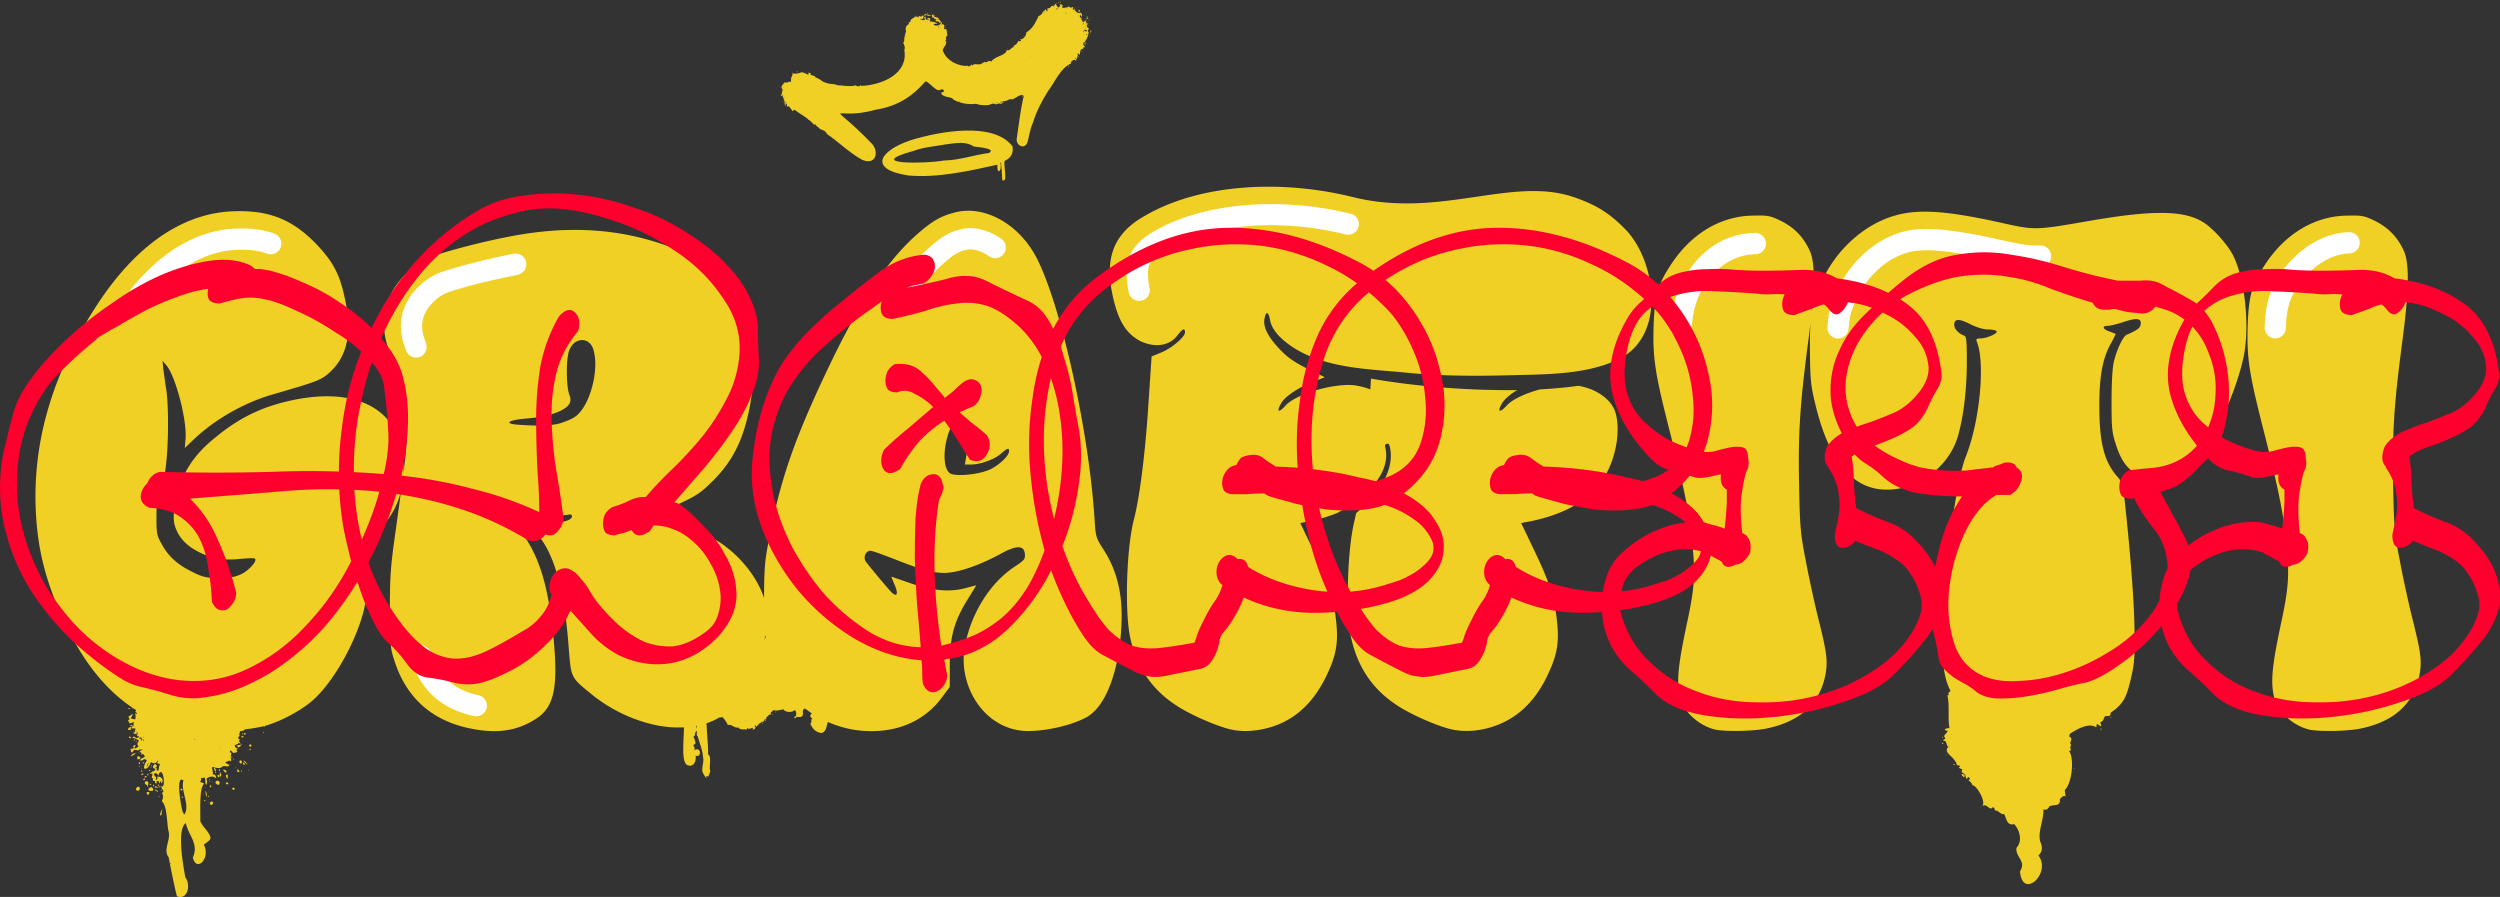
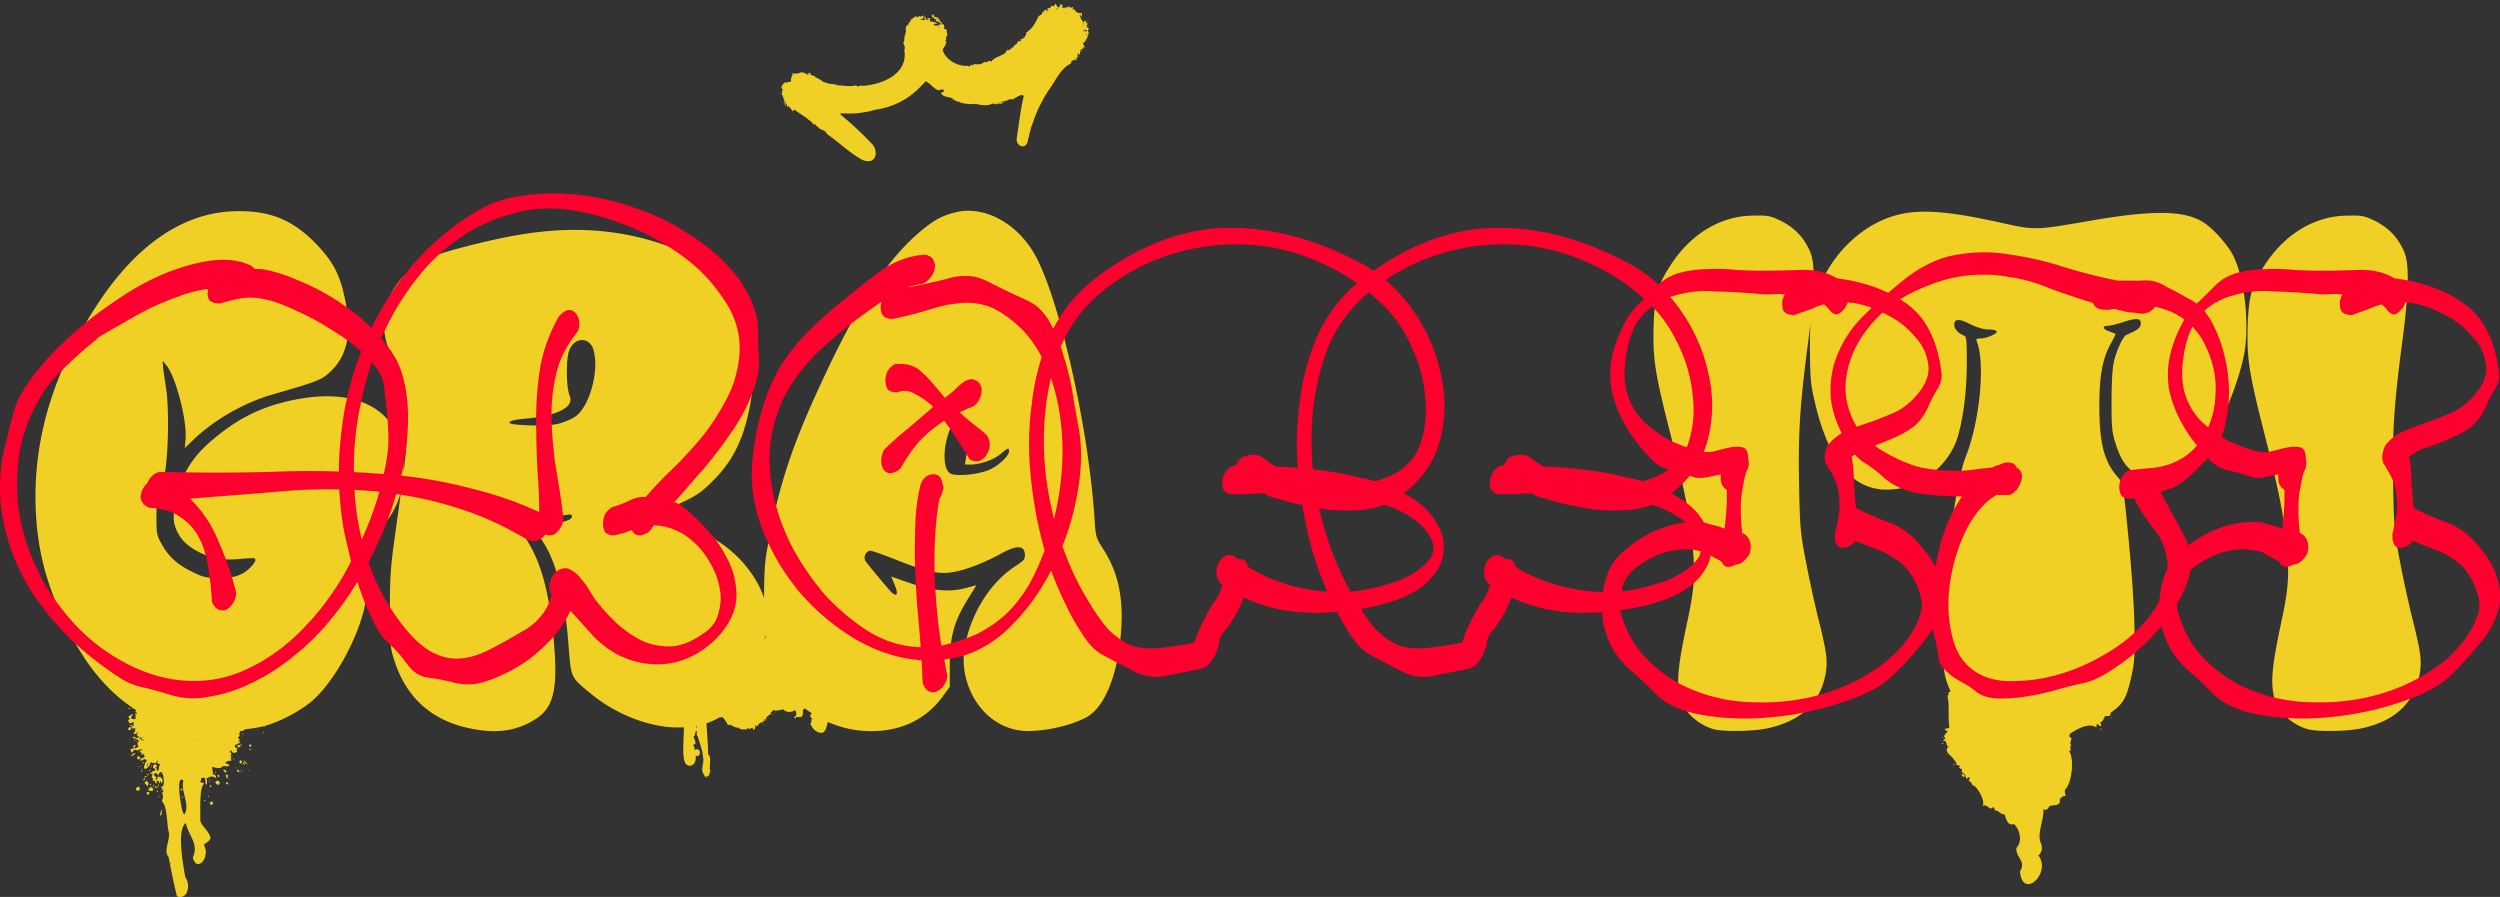
<svg xmlns="http://www.w3.org/2000/svg" id="Layer_2" data-name="Layer 2" viewBox="0 0 1176 421.93">
  <rect x="0" y="0" width="1176" height="421.93" fill="#333333" stroke="none" />
  <defs>
    <style>.cls-1{fill:#f1d025}.cls-3{fill:#ff002e}</style>
  </defs>
  <g id="Layer_1-2" data-name="Layer 1">
    <path d="M923.68 364.36c-2.61-1.68.99 3.41.44-.05-.15.02-.29.04-.44.05ZM919.01 359.41c-.43.38.44.78.52.25-.12-.22-.29-.33-.52-.25ZM988.3 342.7c-.16.02-.25.17-.25.33.06.81.98-.37.25-.33ZM913.76 347.09c.18-.05.2-.34.02-.4-.31-.03-.38.44-.02.4ZM913.54 349.59c-.08.37.31.34.57.34.18-.39-.43-.88-.57-.34ZM975.45 361.7c.25.17.34.14.4-.16-.25-.17-.34-.14-.4.16ZM992.7 337.21c.08.19.18.39.41.43.33-.25-.17-.46-.41-.43ZM932.4 375.81s.04-.08.07-.13c-.15.05-.17.1-.07.13ZM942.77 383.17l.06-.12c-.14.05-.17.09-.06.12ZM922.3 363.89l.15.08c-.05-.06-.06-.2-.15-.08ZM915.4 354.89c-.04.13.1.29.12.44.29-.14.14-.4-.12-.44ZM359.94 338.78c-.13.24.29.52.45.19-.12-.14-.26-.32-.45-.19ZM365 334.82c-.12 0-.25 0-.37.02 0 .34.41.34.37-.02ZM333.34 365.12c-.19 0-.14.29.06.28.2-.01.14-.33-.06-.28ZM363.45 336.03c-.14.14-.07.37.16.33.12-.19.16-.35-.16-.33ZM349.54 343.16s.03.08.08.07c.09-.05-.02-.12-.08-.07ZM358.66 340.45c.23.04.25-.6.16-.61-.16.02-.37.58-.16.61ZM351.95 342.82l.04-.07s-.11.03-.04.07ZM323.55 359.98zM361.27 337.22c0 .16.21.2.24.03-.02-.16-.22-.2-.24-.03ZM341.89 340.68c.09-.03.11-.14 0-.17v.17ZM340.19 338.95s.04 0 .06-.02c.04-.08-.03 0-.06.02ZM90.78 402.43s-.06.06 0 0l-.02.02s.05-.03.03-.02ZM102.35 367.21c-1.91.19-.77 2.18.69 1.95.53-.74.41-1.82-.69-1.95ZM65.04 370.08c-1.04.1-1.66 1.88-.15 1.86 1.19.05 1.12-1.87.15-1.86ZM99.51 377.06c-.94.06-1.09 1.65 0 1.53.89-.05.97-1.6 0-1.53ZM71.07 370.24c-4.09 1.87 3.14 2.99.37.08-.13-.02-.24-.06-.37-.08ZM71.06 370.24h.01-.01zM106.74 364.33c-1.15.05.2 2.91.52 1.6-.58-.48.39-1.56-.52-1.6ZM113.81 358.39c.08-.88-1.35-.94-1.2-.04.06 1 1.24 1.13 1.2.04ZM61.29 343.43c.39-.24.15-.47.23-.76.67-1.97-3.01.95-.23.76ZM69.51 372.54c-1.01.14-.44 1.01.05 1.35.83-.15 1.03-1.62-.05-1.35ZM106.54 363.09c.3-.63-1.5-1.44-1.63-.81.53.1 1 1.93 1.63.81ZM106.73 368.01c-1.39.29.5 1.69.69.52-.02-.39-.39-.46-.69-.52ZM117.71 350.18c-.75-.07-.62 1.17.1 1.07.58-.03.63-1.14-.1-1.07ZM112.1 362.24c-.47-.38-.93-.57-.44.24-.37 1.62 1.99.29.44-.24ZM102.5 364.74c-.7-.46-.03 1 .49.9.44-.5-.02-1.75-.49-.9ZM114.3 358.49c-.12.6.24 1.57.84 1.18.27-.5-.53-.76-.84-1.18Z" class="cls-1" />
-     <path d="M103.68 363.98c.65-1.66-.97-.44-.14 1.66.19-.65 1.15-1.59.14-1.66ZM66.84 363.96c-.69.29-.32 1.07.25.42.82-.18.26-.85-.25-.42ZM96.54 372.11c.44 1.01.06 1.84.62 2.87.1-.96.27-2.46-.62-2.87ZM113.31 346.18c.4.17.83 1.04 1.26.65.07-.63-.77-.72-1.26-.65ZM103.28 361.79c-.62-.04-.4.8.21.99-.13-.43.12-.78-.21-.99ZM65.39 358.73c-.14.25-.16.53 0 .75.84-.07.38-1.63 0-.75ZM61.05 346.43c-.96.05.08 1.34.61.56.05-.33-.48-.35-.61-.56ZM74.92 370.31c.29.33.57-.28.55-.57-.29-.32-.58.28-.55.57ZM109.43 371.29c.18.41.51.35.75.15 1.03-.85-1.48-1.52-.75-.15ZM114.77 345.42c.24.1.48.4.72.02.44-.78-1.05-.88-.72-.02ZM100.95 362.04c.17 1.88 1.14.31.23-.53-.29-.77-.97.04-.23.53ZM73.15 371.54c-.25.47-.18.46.49.5.16-.38-.46-1.14-.49-.5Z" class="cls-1" />
    <path d="M73.86 372.01c-.48-.02-.08.71.31.36.55-.21.06-.62-.31-.36ZM117.51 352.23c-.29.05-.22.69.11.65.44 0 .38-.76-.11-.65ZM97.9 374.25c-.21.26-.09.92.3.68.1-.31-.04-.52-.3-.68ZM61.28 333.13h-1.12c.56.47.87.74 1.12 0ZM76.05 381.07c-.4.52-1.45 3.46-.06 2.23-.16-.61.83-4.41.06-2.23ZM74.25 369.2c-.05.21-.12.62.33.56.16-.48.25-1.13-.33-.56ZM101.77 363.32c-.33-.07-.55-.13-.69.14.01.4.52.16.69-.14ZM114.54 357.75c.35 1 2.82 2.71 1.47 1.21-.44-.34-.64-1.12-1.47-1.21ZM96.05 376.64c.04.4.67.23.58-.11-.06-.44-.65-.25-.58.11ZM98.58 367.92c.23-.03.3-.52-.04-.45-.15.11-.29.5.04.45ZM113.65 350.26c.09-.19-.06-.28-.23-.3-.66-.21-.02.69.23.3ZM114.48 345.4c-.1-.22-.23-.49-.48-.39-.43.28.2.52.48.39ZM65.76 360.54c-.11-.4-.9.34-.33.28.14-.05.31-.1.33-.28ZM73.84 370.53c.62.46.51-.29.74-.48-.39-.08-.47.37-.74.48ZM75.68 371.82c.24.51.45.06.34-.26-.15.04-.45-.11-.34.26ZM74.79 374.56c-.59.17.3.8.24.18-.06-.09-.09-.21-.24-.18ZM113.52 362.46c-.35.02-.14.61.16.5.36-.08.12-.62-.16-.5ZM110.05 356.85c-.6-.19-.12.33-.12.6.23-.17.31-.38.12-.6ZM95.49 373.22c-.07.24.21.28.3.07-.05-.16-.21-.21-.3-.07ZM112.1 351.7c-.32 0-.47.18-.48.5.31 0 .48-.17.48-.5ZM99.64 367.69c-.09.23.18.31.29.11-.04-.17-.18-.24-.29-.11ZM98.85 366.62c-.09-.29-.47.15-.49.3.16.18.62-.04.49-.3ZM96.49 370.54c-.19.04-.19.22 0 .25.2-.04.19-.22 0-.25ZM99.03 370.28c.46-.11.64-.83.01-.77 0 0-.02.02-.03.02 0 0 .02-.02.02-.03 0-.7-.66-.22-.03.03-.36.24-.69 1.13.02.74ZM113.64 347.12c.07.32.34 0 .38-.18-.15.02-.32 0-.38.18ZM124.01 344.39c-.38 0-.23.52.09.45.26-.02.19-.51-.09-.45ZM111.27 350.81c-.18.29.19.24.34.14-.08-.14-.18-.24-.34-.14ZM116.89 362.17c-.38.27.36.47.25.1-.05-.13-.15-.17-.25-.1ZM110.99 361.03c-.26 0-.22.3-.02.37.2-.05.24-.33.02-.37ZM88.49 392.52c-.03.07-.09.14-.09.2.08.43.36-.05.09-.2ZM97.85 377.44c.05.22.14.2.22 0-.08-.2-.17-.21-.22 0Z" class="cls-1" />
    <path d="M112.07 351.48c0 .35.11.12.28-.02 3.11-1.27-2.31-1.47-.28.02ZM61.73 340.6c.06-.06.17-.09.04-.13-.08.03-.09.07-.04.13ZM61.76 347.68c-.1-.2-.28-.24-.47-.24.1.2.28.24.47.24ZM72.62 371.03c.13.18.31.25.52.24-.13-.18-.28-.31-.52-.24ZM72.95 372.84c.02.07.14.06.16 0-.05-.2-.11-.2-.16 0ZM98.22 372.08c-.17.07-.14.16-.06.29.15-.07.14-.16.06-.29ZM76.72 378.76c.11-.02.26-.07.12-.16-.1.03-.26.07-.12.16ZM69.83 369.75c-.19-.37-.62-.35-.09-.76.6-2.7-3.23-1.27-.9.22.91-.04.27 1.92 1 .54ZM97.91 373.18c.09.02.08 0 .05-.08l-.05.08ZM105.74 361.08c-.32-.13 0 .33 0 0ZM90.65 402.28l.11.14c.04-.09.05-.17-.11-.14ZM67.83 365.79c.49-.3.86.14 1.14-.3-.13-.74-.87-.5-1.14.3ZM68.21 366.41c-.46-.66-1.39.74-.41.56.12-.19.61-.21.41-.56ZM73.62 370.52c.56-.53-.54-1.06-.67-.38-.03.53.35.43.67.38ZM67.8 359.07c.27-.37-.5-.76-.86-.37.36-.07.4.71.86.37ZM70.48 369.27c.44.02.68-.23.75-.66-.12.37-1.05-.23-.75.66ZM70 363.87c-.52.08-.65.54-.98.63.76.55.72-.14.98-.63ZM71.93 369.78c.15.65.79-.3.62-.72-.43.1-.47.46-.62.72ZM66.95 362.65c-.08-.38-.36-.14-.56-.14-.32.59.62.75.56.14ZM70.03 362.4c.02.33.45.42.55.07.12-.41-.55-.47-.55-.07ZM70.87 361.02c-.01.35.61-.02.35-.21-.18-.06-.29.05-.35.21ZM71.31 359.8c-.13.06-.24.43-.17.6.33.22.41-.55.17-.6ZM66.66 361.93c.1-.08.29-.23.15-.37-.38-.15-.33.15-.15.37ZM66.36 360.24c.15.04.45-.15.21-.27-.2-.03-.25.11-.21.27ZM68.85 362.16c.09-.19-.33-.09-.09.02.02.01.07 0 .09-.02ZM71.27 369.72c.16-.09-.03-.2-.13-.11 0 .08.06.13.13.11ZM70.43 369.37s.03-.05.04-.08c-.09.04-.11.07-.04.08ZM73.88 368.55c.01.06.03.11.1.1l-.1-.1ZM73.87 368.53l.01-.01c-.01 0 0 0-.01.01ZM70.24 360.74c.04.12.07.14.09.05 0 0-.06-.04-.09-.05ZM66.62 360.75c.03.06.06.13.09.19.16-.12.05-.13-.09-.19ZM63.44 348.1c.05-.43-.58-.41-.55 0 .06.29.52.39.55 0ZM64.27 348.59c-.08-.22-.55-.16-.48.12.07.28.48.13.48-.12ZM64.69 357.19zM64.69 357.19c3.5.05-.94-3.34 0 0ZM63.25 354.32c-.63.27-1.46.54-1.66 1.37.58.11 3.26-1.78 1.66-1.37ZM65.39 353.97c-.19-.03-.54.13-.3.32.17-.03.25-.17.3-.32ZM108.71 355.97c-.07.51.62.35.61.02-.16-.23-.4.04-.61-.02ZM108.7 355.96c-.04-.11-.07-.13-.09-.05 0 0 .05.03.09.05ZM63.22 344.42c-.03-.19-.04-.4-.31-.39-.25.2.12.42.31.39ZM62.32 344.06s-.02.05-.04.08c.09-.04.11-.07.04-.08ZM85.41 370.99c-.63-.06-.65.9-.01.83.64.09.63-.86.01-.83ZM85.59 374.7c-.69.21.49.98.55.3-.08-.26-.33-.27-.55-.3ZM85.63 373.45c.05.06.13.03.18-.03-.04-.12-.25-.11-.18.03ZM84.56 369.45c0 .07.04.13.07.2.15-.05.01-.37-.07-.2ZM85.88 368.63c-.07-.02-.07 0-.04.06l.04-.06ZM509.96 23.07ZM451.3 48.13h.02c-.01 0-.03 0-.04-.01 0 0 0 .01.02.02ZM465.67 49.38c-.1 0-.19.01-.29.02.05 0 .13 0 .29-.02Z" class="cls-1" />
    <path d="M368.53 42.4c-.33.49-.6-.33-.78-.03.65.66-.39 1.68.12 2.28.87.32-.22 1.92 1.28 1.22-.16.41-.69 0-.53.52.33-.07.33.25.03.3.12-.23-.16-.36-.25-.17.98.6.47 2.08.9 3.09 1.01.07-.26-.47.26-.89 1.29-.31-.18 2.25 1.36 1.16 1.1 1.28 1.28 1.33 1.93 2.49.82-1.05.7-.91 2.38.33 1.88 1.29 3.66 2.36 5.21 3.58-.18 0-.39-.07-.46.21.24.06.4-.01.51-.17.92.73 1.75 1.51 2.47 2.43.73-.94.62.5 2.05 1.17 1.02 1.61 3.13.87 4.01 3.13 5.27 3.59 10.68 8.95 16.58 12.15 6.4 2.7 8-3.68 4.64-7.48-21.63-22.5-18.71-10.28 1.61-16.1 11.32-1.78 18.01-7.05 23.51-13.36 2.47.68 5.26 5.69 7.41 3.74 1.91-.08 1.38 1.78-.03 1.45.06 2.69 5.31 1.86 5.59 3.3.93.58 1.94 1.02 2.96 1.35-.37-.28.48-.44.41-.06-.12.03-.24.07-.37.08 2.94.95 6 1.01 7.71.71 2.21.77 3.94.75 6.35.56-.4-.07 2.81-1.25 2.78-.23 1.16-.33 1.82-.6 2.02-.46 1.18.34 1.15.03 1.52-1.03 2.12 0 1.85-.63 3.63-1.08 1.24 1.14 4.99-3.43 6.22-1.34-1.4 5.61-2.24 12.73-3.22 19.5-.94 3.32 3.52 6.17 4.99 2.12.91-3.16 1.14-6.03 2.57-9.21 1.8-5.66 4.24-10.27 7.19-14.97 2.88-3.56 5.83-10.93 10.68-12.77-.51-.78 1.83-2.7 2.22-1.28.95-.43-.98-1.58.26-1.41 0 1.89.97-.56.33-.91.33-.32.13.34.55.15-.36-.74-.37-2.33.68-.58.55-1.29-.07-1.77.94-2.86.36.05 1.29.14.51-.04-.03-.52.64 0 .71.07-.03-.02-.15-.13-.44-.39-.13-.34-.33-.85 0-.26 1.99-.26-.87-1.22.23-2.47.84.31 2.85-4.62 2.19-5.01-.18.8-.27-1.73.54-1.75-1.07.17-1.28-.66-1.34-1.45 1.18-.26-.1-1.76-.32-.33-.23-.44.41-.75-.01-1.12-.54-1.39-.68.55-1.69-.05.34-.97-.45-.59-.73-1.39.46-.59.1-.38-.36-.67-.67-1.55 1.6-1.6.23-1.05.21.29.28.68.57.8.2-1 .47-1.56-.75-1.91-.24.51-1.94-.12-2.2-1.04-.97.06.39-1.8-1.07-.26-.62-.55.75-1.94-.94-1.14-.88.25-.84-1.06-1.67-.15-5.38 1.05-.15-1.26-3.69-1.37-.05.77.15.6.65.87-1.15-.38-1.03 1.61-1.84.07-1.53-2.38-.49-.81-1.8.05-1.18-.97-1.02.74-2.08.78-1.92.6-.14.19-.8 1.56-.5-.2-.63-1.2-1.1-1.01 1.1.6-2.68.98.04 1.25-.65.61-1.15-.67-1.29.54-.23 1.06-3.07 1.78-1.83 1.65-1.77 3.51-2.73 5.58-5.71 7.48.03 1.94-1.92 3.47-3 3.27 1.68 1.65-.96.21-.92 1.04-.38.67-.14.67-.76.6 1.26.7-2.09.93-1.12 1.96-1.29-.11-1.68 1.96-3.42 1.42-.34 2.72-5.68 2.73-7.29 5.46-1.09-1.29-2.1.96-3.02.06-.78-.11.13 1.07-.4.3-.91.05-1.07 1.03-2.17.81-1.09.29-2.81-.59-3.33.84-.13-1.97-.84 1.09-2.11-.1-3.37.48-10.04-1.9-11.8-7.36.92-2.46 1.66-1.82 1.7-4.34-.09-.06-.3.19-.45.41-.01-1.17.57-.44.37-1.86-.64-.57.95-.62.52-1.39-.3.08-.35-.26-.02-.3-.37-1.65.13-2.96-1.57-2.31.51-.5.17-3.62-1.07-2.02-.18-.27.6-1.29-.23-1.46-.71-.45-.71-1.36-1.49-1.97-.91-.41-1.82 0-1.75-1.07-1.1.43.08.09-.43-.51-.67.04-1.26 1.28-.77.6.59 0 .26.54.03.9 1.22-.25.88.05 1.42.78.52.04 1.44-.47.74-.04-1.34 2.02 1.48.14 1.45 1.87 1.99-1.37-.05.73.57.36-1.64 1.89-5.36-.07-1.54-.15.67-.23-3.15-1.25-3.56-.97 1.22-3.25-3.19-.6-.23-1.03-.55.74-2.38.06-1.59-1.2-1.74-.07-.14.65-.57 1.52-3.05.33.23-.83-.64-1.88.05-.78-.61.23-1.16.27-.86-.04-.37-.95-1.22.34.56.44 0 .15-.23-.05-.62-1.59-.8 1.53-1.08-.69-.57 1.46-2.56 1.18-2.41 3-.54.07-1.27-.14-.54.76-1.75 1.1-1.83 2.04-1.48 3.69-.69 2.03-.9 3.27-.85 4.38-.47-.76.47.77-.58.78.51.97 1.26 2.45.6 3.43 1.98 10.95-9.76 16.45-20.15 16.98.15.65-.2-.31-.28-.55-.86 1.86-2.39-.35-3.32.53-3.88.35-5.2-.33-7.47-.26-2.51-1.12-2.82 0-6.85-1.65-.09-.13-2.8-1.96-3.74-2.06-.16-1.38-1.18.07-.94-1.07-.43.29-2.03-.05-1.11-.87-.33-.01-.89-.22-1.27-.38.71 2-1.32.18-3.05-.15-2.16.76-2.8.85-4.48.51.39 1.24-.66 1.64-.65 2.75.27.39-.1.63-.05 1.36-.53.03-.83-.53-1.24.11-.68.29-2.61-.17-1.93.65-.07.23-.34.04-.25-.17-.28.06-.32.35.02.3-1.21.65-1.32 2.27-.12 2.91Zm40.22 30.79c-.01-.47.41.05-.16.08.01.47-.41-.05.16-.08Zm72.37-5.81c-.17-.07-.07-.18-.02-.3.15.07.09.18.02.3Zm28.22-54.45c.11-.07.2-.17.3-.02-.11.08-.2.16-.3.02Zm.29 1.09c.17.06.03.15-.08.21-.18-.1-.05-.15.08-.21Zm.66 5c-.07-.11-.17-.2-.02-.3.07.11.17.2.02.3Zm.49-2.63c.18-.13.36-.26.55-.41.22.42-.1.79-.55.41Zm-.18-4.61c.16.07.07.18.02.3-.15-.07-.09-.18-.02-.3Zm-.03.99c.47-.01-.05.41-.08-.16-.47.01.05-.41.08.16Zm-.03.73c-.06.17-.16.03-.2-.09.06-.17.16-.03.2.09Zm-.19.42c.62.13 1.89.84.53.85-.45-.18-1.4-.18-.53-.85Zm-.67 1.25c-.23-.18-.25-.38-.05-.6.23.18.25.38.05.6Zm-.05-4.5c.22.2.24.4.03.59-.37 0-.11-.77-.03-.59Zm-.19.63c.36.38.32.8.06.19-.18.21-.34-.15-.06-.19Zm-1.91-4.08c.09.11.16.2.03.3-.07-.11-.17-.2-.03-.3Zm-1.8-1.81c-.06.04-.13.08-.18.12-.23-.1.09-.3.18-.12Zm-3.52-1.33c.18.1.05.15-.08.21-.17-.06-.03-.15.08-.21Zm-.75 1.87c.19.06.07.33.09.49-.28.14-.39-.45-.09-.49Zm-.42-.92c-.07-.11-.17-.2-.03-.3.09.11.16.2.03.3Zm-.1-1.19c.08.11.16.2.02.3-.07-.11-.17-.2-.02-.3Zm-3.41.51c-.33-.1-.4-.13-.57-.27.36-.49.55-.19.57.27Zm-.65-.16c.06.26.15.45-.1.56-.1-.24-.07-.42.1-.56Zm-4.85 1.61c.12.04.27.11.11.19-.14-.03-.27-.06-.11-.19Zm-2.91 2.45c-.06.04-.13.08-.18.12-.23-.1.09-.3.18-.12Zm-3.54 23.14-.18.12c-.23-.1.09-.3.18-.12Zm-.89-4.85c.11.04.27.11.11.19-.14-.03-.27-.06-.11-.19Zm-2.98 17.69c.17.05.03.16-.09.2-.17-.06-.03-.16.09-.2Zm-2.34-24.52c.07.11.17.2.02.3-.07-.11-.17-.2-.02-.3Zm-6.42 20.97c.15.07.09.18.02.3-.16-.07-.07-.18-.02-.3Zm-1.73 7.15c0 .26-.28.33-.39.72-.24-.56-.13-1 .39-.72Zm-2.19.39c.07.02.19.24.03.28-.5.09-.56-.3-.03-.28Zm-1.94 0c-.06.04-.13.08-.18.12-.23-.1.09-.3.18-.12Zm-3.17.46c.14.03.27.06.11.19-.12-.04-.27-.11-.11-.19Zm-19.53-4.19c.17.07.07.18.02.3-.15-.07-.09-.18-.02-.3Zm-.19-23.98c.14.03.27.06.11.19-.12-.04-.27-.11-.11-.19Zm-1.16-4.43c.18.1.05.15-.08.21-.17-.06-.03-.15.08-.21Zm-1.77-6.52c-.23-.18-.25-.38-.05-.6.23.18.25.38.05.6Zm.34 4.18c-.07-.11-.17-.2-.02-.3.08.11.16.2.02.3Zm.61-.59c.17.06.03.16-.09.2-.17-.05-.03-.16.09-.2Zm-.29-.53c-.22.22-.22.23-.94.14.4-.25.66-.28.94-.14Zm-5.78-2.58c.14.03.27.06.11.19-.12-.04-.27-.11-.11-.19Zm-3.18-1.24c.3-.02.41.23.59.34-.14.57-.66.08-.59-.34Zm-5.66 2.8c.08.11.16.2.02.3-.07-.11-.17-.2-.02-.3Zm-1.3 5.58c.17.06.03.16-.09.2-.17-.06-.03-.16.09-.2Zm-33.09 22.77c.15.07.09.18.02.3-.17-.07-.07-.18-.02-.3Zm-23.23 2.78c.16.07.07.18.02.3-.15-.07-.09-.18-.02-.3Zm.29 5.53c-.18.23-.38.25-.6.05.18-.23.38-.25.6-.05Zm-1.61-6.93c-.07-.11-.17-.2-.02-.3.08.11.16.2.02.3Zm.11-.83c.47-.01-.05.41-.08-.16-.47.01.05-.41.08.16Z" class="cls-1" />
-     <path d="M380.26 34.13s-.02-.05-.03-.09c-.56-.22-.38-.09.03.09ZM476.25 68.8c-9.03-11.75-34.42-6.96-47.86-2.85-14.69 4.97-20.18 13.71-1.08 16.6 13.95 1.22 28.73-2.17 41.84-5.07-.16 5.38 2.36 2.83 1.43-.95.59-1.91.78 8.58.97 8.31 2.77 1.02.21-7.43 1.09-9.2 2.69-1.26 4.25-3.26 3.61-6.83Zm-10.97 3.16c-6.8.85-13.79 3.39-21.41 3.56-8.21 1.53-38.23 2.06-14-4.57 4.81-1.81 10.4-2.15 15.19-3.06 4.71-.56 9.18-1.57 12.97 1.02 1.77.3 10.71.85 7.24 3.05ZM437.93 7.43c-.18-.34-.94-.59-1.43-.49-1.76.29.66.57 1.43.49ZM507.49 4.88c-.06.67-.92-.52-.28.4 1.12 1.29.67-1.68.28-.4ZM511.31 9.03c.51-.02.53-.67.14-.97-.01.35-.71.51-.14.97ZM513 15.76c.25-.45.39-.81.34-1.38-.81-.44-.12.77-.34 1.38ZM367.91 45.19c.1-.49-.26-.46-.36-.8-.61.1-.13.86.36.8ZM375.04 34.1c.12-.28.11-.54-.16-.91-.07.75-.06.75.16.91ZM434.92 7.37c.26-.64 1.25-.4 1.72-.91-.25-.25-2.95.51-1.72.91ZM510 20.34c.27.24.16.48.48.73.71-.49-.25-.78-.48-.73ZM480.8 45.18c-.07.27 0 .46.22.56-.07-.19.11-.47-.22-.56ZM502.56 31.37c.2-.22.18-.42-.05-.6-.2.22-.18.42.05.6ZM510.76 20.08c-.06-.3-.34-.16-.56-.16-.1.38.39.37.56.16ZM498.88.69c-.2.22-.18.42.05.6.2-.22.18-.42-.05-.6ZM497.16 1.46c-.31.14-.09.39-.13.59.19-.13.24-.33.13-.59ZM444.9 12.1c-.27-.07-.46 0-.56.22.19-.07.47.11.56-.22ZM434.92 7.37c.13.19.33.24.59.13-.14-.31-.39-.09-.59-.13ZM511.56 7.54c-.24-.06-.69 0-.37.27.19-.03.47-.02.37-.27ZM508.99 8.61c.57-.37 0-.1-.3 0-.1.7.44.69.3 0ZM445.58 14.35c-.31.14-.09.39-.13.59.2-.13.24-.33.13-.59ZM505.74 3.47c-.31.14-.09.39-.13.59.2-.13.24-.33.13-.59ZM500.45.16c-.06-.1-.15-.25-.21-.08.05.13.11.26.21.08ZM435.63 5.71c-.04-.13-.14-.26-.2-.09.04.12.14.26.2.09ZM436.6 5.88c-.1-.15-.19-.04-.3.02.09.13.19.06.3-.02ZM495.74 1.44c-.06-.11-.15-.25-.21-.08.06.13.11.26.21.08ZM497.88 1.36c-.56.36 0 .12.28 0 .66.71-1-1.32-.28 0ZM438.34 6.25c-.13.04-.26.14-.09.2.12-.04.26-.14.09-.2ZM431.26 7.26c-.06-.11-.15-.25-.21-.08.06.13.11.26.21.08ZM433.33 6.99c-.09-.16-.15 0-.19.11.13.16.16.02.19-.11ZM439.71 7.28c.31.57.24-.02-.11-.23-.35.02-.16.35.11.23ZM495.89 2.74c-.08-.21-.4-.62-.61-.43.22.06.33.46.61.43ZM436.82 7.91c.04.12.14.26.2.09-.04-.13-.14-.26-.2-.09ZM502.39 2.57c-.12.04-.26.14-.09.2.12-.04.26-.14.09-.2ZM497.75 3.49l.3-.02c-.05-.31-.36-.29-.3.02ZM507.33 3.51c-.06-.1-.15-.25-.21-.08.05.13.11.26.21.08ZM442.58 9.65c-.06-.11-.15-.25-.21-.08.06.13.11.26.21.08ZM506.81 4.45c-.06-.11-.15-.25-.21-.08.06.13.11.26.21.08ZM508.3 5.65c.07-.13.12-.23-.02-.3-.05.12-.14.22.02.3ZM510.1 7.45c-.12-.05-.22-.14-.3.02.13.07.23.12.3-.02ZM444.75 12.99c.04.13.14.26.2.09-.04-.12-.14-.26-.2-.09ZM509.96 8.72c.09.16.15 0 .19-.11-.13-.16-.16-.02-.19.11ZM425.68 15.78c-.1-.15-.19-.04-.3.02.09.13.19.06.3-.02ZM510.82 8.9c-.12-.05-.22-.14-.3.02.13.07.23.12.3-.02ZM512.17 8.94c.07-.13.12-.23-.02-.3-.05.12-.14.22.02.3ZM512.91 8.73c-.12-.05-.22-.14-.3.02.12.07.23.12.3-.02ZM509.84 9.19c-.12.04-.26.14-.09.2.12-.04.26-.14.09-.2ZM510.58 9.67l.3-.02c-.05-.32-.37-.29-.3.02Z" class="cls-1" />
    <path d="M511.18 9.92c.09.47.48.14-.01-.07-.19-.51-.5.11.01.07ZM512.22 9.81c.04-.24.58-.3.31-.57-.04.24-.58.3-.31.57ZM445.57 16.43c.31-.05.29-.36-.02-.3l.02.3ZM512.17 11.24c-.06-.11-.15-.25-.21-.08.06.13.11.26.21.08ZM512.03 12.06c.04.12.14.26.2.09-.04-.12-.14-.26-.2-.09ZM481.43 17.29c-.12-.05-.22-.14-.3.02.13.07.22.12.3-.02ZM512.36 16.89c.1.15.19.04.3-.02-.09-.13-.19-.06-.3.02ZM474.01 22.95c-.09-.16-.15 0-.19.11.13.16.16.02.19-.11ZM511.62 20.71c.05-.12.14-.22-.02-.3-.06.13-.12.23.02.3ZM510.88 22.03c-.13.04-.26.14-.09.2.12-.04.26-.14.09-.2ZM372.67 33.94c-.06-.11-.15-.25-.21-.08.06.13.11.26.21.08ZM378.98 34.04c-.04-.13-.14-.26-.2-.09.04.13.14.26.2.09ZM509.36 23.7c.04.13.14.26.2.09-.04-.13-.14-.26-.2-.09ZM508.7 24.25c-.17.05-.28.09-.1.28.26-.2.59-.86.1-.28ZM507.43 26.48c.57-.37 0-.1-.3 0 .04.3.35.3.3 0ZM366.97 40.98c-.12-.05-.22-.14-.3.02.12.07.23.12.3-.02ZM367.21 43.96c-.12-.05-.22-.14-.3.02.13.07.23.12.3-.02ZM367.86 47.77c.06.11.15.25.21.08-.05-.13-.11-.26-.21-.08ZM368.69 48.1c-.02-.07-.07-.13-.11-.19-.19.09.04.42.11.19ZM477.06 46.96c.05-.12.14-.22-.02-.3-.07.13-.12.23.02.3ZM454.7 49.37c.03-.07.06-.14.09-.2-.13-.21-.28.13-.09.2ZM472.06 47.99c-.06.29-.64.28-.33.54.15-.09.54-.34.33-.54ZM387.79 62.29c.05-.12.14-.22-.02-.3-.07.13-.12.23.02.3ZM514.85 243.85c-2.7-41.73-15.88-100.52-27.2-122.48-8.28-16.05-24.5-25-38.35-21.46-6.59 1.69-10.64 3.89-17.91 10.31-14.02 12.33-27.37 32.27-42.57 64.54-15.54 32.77-22.13 52.03-27.37 80.59-1.65 8.06-2.01 12.78-2.03 25.97-3.29-9.87-11.15-19.88-21.29-26.47-7.6-4.73-20.78-11.15-24.33-11.83-1.86-.34-3.38-.85-3.38-1.18.17-.17 4.39-2.54 9.46-5.07 8.11-3.72 10.3-5.41 15.88-10.98 9.46-9.63 14.53-20.1 17.4-37.17 1.69-9.8 1.01-25.51-1.35-35.14-4.05-16.05-15.88-28.89-33.11-35.98-22.98-9.29-46.97-11.66-74.17-7.1-16.22 2.7-40.21 9.12-45.61 11.99-2.36 1.35-6.42 4.73-9.12 7.6-9.12 9.8-11.49 21.96-6.93 34.46 8.28 22.64 7.77 21.12 8.28 32.94.35 8.02.46 10.76-1.43 25.6.04-.86.08-1.73.08-2.62.17-26.02-19.43-38.52-50.68-32.44-14.7 2.87-26.02 8.11-37.67 17.74-10.14 8.11-15.54 16.39-18.08 27.2-2.2 9.29-2.2 12.67 0 17.23 2.03 4.22 5.58 7.43 11.32 10.14 5.91 2.7 10.64 3.38 18.08 2.7 3.55-.34 6.59-.51 7.1-.17 1.35.84-2.53 5.41-6.25 7.26-2.87 1.35-5.24 1.86-10.47 1.86-5.91 0-7.6-.34-12.33-2.7-7.1-3.38-11.66-7.43-14.7-13.18-2.37-4.05-2.53-5.07-2.53-12.84 0-6.76.51-9.46 1.86-13.01 1.18-2.36 2.37-7.94 2.7-12.16 1.18-9.97 1.18-28.21 0-35.14-.51-3.04-1.01-7.26-1.35-9.29l-.34-3.88 1.69 2.03c4.39 4.9 9.97 26.19 9.12 34.97l-.34 4.05 3.89-3.72c9.8-9.46 23.65-17.4 36.83-21.29 22.13-6.42 23.65-6.93 28.04-11.15 8.11-7.77 10.14-19.26 6.08-36.15-2.36-10.47-5.91-16.39-13.85-24.5-11.15-11.15-22.13-15.2-38.52-14.53-23.48 1.01-44.94 15.71-63.02 42.91-21.12 32.1-30.92 64.03-29.57 97.31.84 19.43 4.9 35.14 14.53 55.08 8.27 17.09 18.46 29.75 30.91 38.17-.07.07-.15.13-.21.21.29.1.49.1.66.09.48.32.96.63 1.44.94-.26.26-.71.54-.25.83.77.69.73 1.55-.35.4.19.78.32 1.52.16 2.3.02-.02.04-.02.06-.03.28 1.32-1.36.5-2.22.31 1.33-2.87 1.65-2.49-1.2-.78 1.25 1.79.19.9-.25 2.26 1-.21.45.25.8.88 3.64-.83 1.67-1.05 1.92.85.39.37-.19.53-.54.52.42-.69-.76-.73-1.19-.22.51.04 1.75.35.96.5-.92 1.5 2.17.01 1.68 1.22-.79.02.43 1.03-.49 1.28-.87.64-.34 1.11.42.5 0 1.25 1.48-.37.33-.03 1.11-1.39.64.84.46 1.31.29.36.77-.29.93.43-1.37.99-1.08.44-2.28-.14-2.23.43.89.71 1.35 1.43 1.8 0 .07 1.39.24 1.77-.26 1.12 1.22 1.32-.24 1.92h.04c-1.53 1-1.5.17-.57-1.1-.84-.22-1.82.64-.9 1.17-.2.85-1.39.26-1.68.66.59.42-.25 1.78.92 1.54 1.5-2.6 2.39.23 3.35-1.46.15.09.35.21.53.22.06.15.46-.07.51-.23.06.05.39.04.49 0-.65.97-2.55.71-.49 1.76-.49.86-.08 1.3.46.3 2.49 2.5-.63 1.28-1.21 3.23.68.18 1.59-.06 1.83-.75.36.43 1.83.14 1.07 1.24-2.98 5.1 1.32 3.96 2.14.25 3.19 1.9 3.19-1.85 3.48-.33-1.6 1.82 1.57.5.65 1.85-.62.88.07 3.32-1.43 2.27.31-.91.07-.75-.52-1.06.29-.32 1.06-.74.53-1.25-1.06-1.51-2.57 1.43-.95 1.56 1.08.34-.37 1.37-1 1.5-.7-1.34.04.26-.22.48-.39-.52-.99.3-.65.63 2.25-1.15-.72 2.77 1.38 1.77-.67.82-.16 1.94.71 1.4-.14.76.44 1.77.95.99-.49-.4-.23-1.02.49-.99.79.41.28 2.54.99.32.87-.28.12.67.51.88 1.58-1.28 0-3.62-1.93-3.03.63.66-.51 1.89-.72 1.08 1-1.27-.97-1.2-.73-2.45 1.55-1.61 2.13 2.28 2.18 0 2.43-4.17 3.3 7.72 1.35 5.61-.44 1.79 1.47 1.79.6 3.17-1.49-.09 1.16.47-.48 4.04 2.44 2.07 2.3 9.28 3.07 13.78 1.47 4.15-2.69 9.13.12 12.49 1.21 6.12 2.48 12.83 3.92 18.45 5.2 2 6.58-5.6 3.94-8.91-1.2-6.71-4-22.72.24-25.54 1.32 6.05 6.26 9.81 3.29 16.22 1.8 7.34 8.49.03 5.2-5.95.08-.1.16-.19.21-.27.6-.5 1.6-1.1 2.27-1.8 0 .05.1.02.19-.19.38-.18.16-.34 0 0-.02 0-.02.01-.03.02.22-.25.38-.51.47-.79-.14-2.87-3.64-5.18-4.78-8.13.07-5.19-.48-14.58 1.43-17.21.92-.83-.82-.76-1.45-1.28.04-.75.66-.55.29-1.72.89-.13.73-.19 1.84-.27.19.26-.03.82.24 1.04-.07 4.03 1.39 2 .52-.54 1.85-1.25 3-1.34 4.63-.16-.38-1.54-.24-1.79-1.76-1.89.81-1.02-1.46-4.33.99-3.2.91.23 3.08.52 3.59-.44 1-.8 2.83.73 3.39-.81-2.77-1.25-2.35-.99.05-2.05 1.67 1.37-.16-2.41.94-3.01-.06-.44-1.39-1.37-.45-1.7 1.31.77.49 1.65 3.14.71-.19-.79-.65-.91 0-1.52-.82-.65-1.08-.6-1.19-1.51.43-.93 1.6-.01 1.87-1.6 1.02 1.65.96-.03-.06-.52 1.53-1.11-.7-.94-.16-1.45.14-1.05 1.42-1.08.06-1.95.87.17.64-.68.71-1.22.64.05 2.35-.39 2.28-.89 3.42-.38 6.49-.88 8.86-1.49.06.11.16.2.3.22.26-.01.38-.21.38-.4 6.73-1.78 16.09-6.73 21.56-11.21 8.45-6.93 18.25-22.64 23.31-37.67 2.2-6.76 2.7-9.63 3.04-18.58.17-6.42 0-12.33-.68-15.21-.68-3.21-.68-4.73 0-4.9 2.53-.85 8.45-6.25 11.15-10.31 2.75-3.97 4.63-8.26 5.69-13.04-.77 5.74-1.75 12.85-2.99 21.82-2.03 14.19-2.36 19.77-2.36 34.63.17 16.89.17 18.08 2.36 24.5 5.58 16.89 17.4 27.37 34.8 31.09 12.5 2.7 21.96 1.52 30.75-3.89 9.29-5.41 11.32-14.7 9.12-38.01-2.54-26.19-7.1-40.38-16.73-52.37-1.35-1.52-1.69-2.53-1.01-3.21.51-.51 5.58-1.18 11.32-1.69 5.74-.34 11.49-1.01 12.84-1.18 1.69-.34 2.2-.17 2.2.68 0 1.86-4.05 3.04-12.67 3.72l-7.6.51 3.38 3.55c8.45 9.12 13.35 26.52 15.37 54.06 1.18 14.53.85 13.85 11.49 22.47 11.66 9.29 27.03 15.04 39.87 15.04.97 0 1.91-.03 2.84-.07-.06 6.88-1.4 16.83 1.84 17.87 2.63.99 4.15-2.08 3.62-4.53 3.09 1.1 2.52-4.71-.52-2.52.51-1.66-1.19-2.51-.12-2.74 1.33-.36.06-2.71-.41-3.7 1.36-.37.3-2.33 1.74-2.65-.11 1.06-.36 1.96.36 2.58 1 3.61 2.23 6.26 2.46 9.57.77 2.77-1.38 5.88.32 8.14.32.82 1.88 2.94 1.13.87 1.68.71 1.51-1.63 2.04-2.29-.95-1.78.88-6.79-1.14-7.94.26-1.6-.43-9.04-.72-14.55a30.91 30.91 0 0 0 6.01-2.74c.31-.03.61-.06.86-.02s0 0 0-.02c.04-.06.56-.19.39-.26.7.33 2.16 2.29 2.81 3.86 1.88-.6 2.95 1.63 5.04 1.14.6 1.18 2.22.85 3.09.87.97.71.83-1.29 1.46-.29.97.22 1.82-.61 2.24-.35-.73 1.69 1.57.26 1.03-.5-.32-.16-.03-.43-.21-.51.55-.78.71 1.08 1.04.09 0-.67.87.27.69-.95 1.36-.6.79-.74 2.91-1.38-1.45-1.18 1.85-.24.52-1.53.76-.18 1.18-1.53 1.96-1.49.36.31.64-.97.28-1.1.75-.12 1.04-.91 1.48-1.02 1.49.51 2.98-.13 4.66-.37.87 1.61 4.39 1.52 5.14.35 1.05.31 1.11 3.15.13 3.06-.68 1.17.58.88.91.07 5.15.99 1.34-3.61 3.99-3.82.79.6 1.59 1.18 2.41 1.74-.07 0-.12.05-.09.14.07 0 .11-.05.13-.11.23.15.47.29.69.44-.36.39-.87.73-.63 1.43-.11.72 1.08 1 .91 1.29-1.18.03.2 1.55-1.03 1.99.81 1.95 2.04 4.2 5.41 4.55 2.42-.86 2.07-3.41 2.93-5.17 4.48 1.96 9.28 3.32 14.2 3.93 16.56 1.86 30.41-3.55 39.2-15.21l3.89-5.24v-10.31c0-13.85 2.2-21.29 9.63-32.78l2.87-4.73-4.39 1.18c-7.94 2.2-15.88 1.52-26.35-2.03l-9.29-3.21 1.52 3.72c1.86 4.22 1.35 6.08-1.18 3.89-1.52-1.52-9.63-11.15-12.33-14.7-1.35-1.86 0-5.07 2.2-5.07.84 0 5.91 1.86 11.15 3.89 14.36 5.74 20.78 7.26 27.03 6.25 6.59-1.01 14.7-4.22 22.64-8.45 7.77-4.39 11.49-4.39 11.83-.17.17 2.37-.17 2.87-4.22 5.58-12.67 8.11-21.29 23.14-23.99 37.84-3.55 18.75 9.46 40.04 30.07 39.87 8.95-.17 19.43-2.54 26.69-6.25 10.47-5.41 16.05-24.5 16.89-43.93.67-14.36-2.2-25.85-8.95-35.98-3.04-4.73-3.21-5.41-3.72-13.85Zm-452.29 95.3s.03-.19.08-.1c0 .05-.05.07-.08.1Zm7.22-1.83s-.05.06-.07.01c.03 0 .07-.01.07-.01Zm-.27 13.33s-.04-.01 0 0Zm-2.19-6.96s-.03-.04 0-.03c.01 0 0 .02 0 .03Zm0-.03h.08c0 .06-.06 0-.08 0Zm.29 5.11c-.21-.23-.39-.49-.3-.82.45-.44.12.35.3.82Zm-.01-1.62c.02-.24.12-.52-.26-.58.47.01.46.24.26.58Zm-.86-2.74s0-.1-.04-.13c.1-.04.04.06.04.13Zm-.26 3.89c-.07-.91-.55-.93-1.1-.84.67-1.9 2.33 1.22 1.1.84Zm.67 1.09v.06c-.04.02-.03-.03 0-.06Zm.04-2.83s.09 0 .13.01c-.04 0-.09.04-.13-.01Zm1.93 14.17c-.2-.71.42-1.98.99-1.53-.71.03-.55.92-.99 1.53Zm2.07-19.64s.06.04.03.07c-.03-.01-.02-.04-.03-.07Zm.76 14.24s-.09-.1-.03-.1c.04.02.04.06.03.1Zm2.3-1.48c.07.06.14.12.21.16-.07-.02-.24-.06-.21-.16Zm.84-.8c-.04-.07.05 0 .1-.02-.03 0-.08.02-.1.02Zm.19-.04s.02-.05.03 0h-.03Zm.53 2.14s.05.15 0 .07c-.02.02-.03-.07 0-.07Zm.01.37s-.02-.05 0-.04c.04 0 0 .02 0 .04Zm4.34 51.06c0-.25.01-.5.11-.72.52-.12-.12.58-.11.72Zm2.91-2.41h.01c0 .02-.03.04-.01 0Zm.48-11.05s.02.04.02.06c-.01-.02-.07-.04-.02-.06Zm.31 15.14c.06.04.09.09.07.15-.05.22-.05-.08-.07-.15Zm2.79-25.06c-.28-.61-.71-1.12-.86-1.79-.93-3.54-3.11-17.2.5-14.28-.48 1.53-.31 3.28.05 5.1-.02 0-.03-.01-.05 0-.06.08.02.19.08.14.77 3.87 2.33 8 .28 10.83Zm3.83-9.83-.03-.23c.05.1.06.18.03.23Zm.5-25.39c.11-.14.27-.28.52-.48.61.3-.17.16-.52.48Zm1.14-.35s.09.03.13.04c-.06.09-.09.14-.13-.04Zm1.84 19.15s.06-.04.05-.03c-.01.08 0 .16-.05.03Zm1.87-2.07h.01c.01.02 0 0-.01 0Zm.07-.94c.04-.01 0 .05 0 0Zm6.32-5.98s-.01-.04-.02-.07c.03.03.06.04.02.07Zm.47-.78s-.03-.03 0-.04v.04Zm1.05-5.01v.01c-.04.77-.44.56 0-.01Zm.18 1.82c.07-.07.15-.14.24-.22.02.04-.12.21-.24.22Zm4.55-3.8c-.03-.06-.12-.07-.15-.09.07.02.23 0 .15.09Zm1.52.03s.02.04.02.06c0-.02-.01-.04-.02-.06Zm1.14-6.09s0-.02.02-.01c0 0-.01 0-.02.01Zm215.3 7.56s-.03-.01-.06-.01c.02-.07.03-.01.06.01Zm-56.19-155.29c-1.52 1.01-4.9 2.36-7.26 3.04-4.22 1.01-10.31 1.18-19.43.51-6.76-.51-4.39-2.2 3.72-2.87 8.95-.68 16.05-2.7 19.43-5.58q2.53-2.36 1.18-5.41c-1.52-3.89-1.69-16.56-.17-20.95 2.2-6.25 9.29-6.76 11.32-.85 3.21 9.63-1.69 27.71-8.79 32.1Zm53.77 163.35s.02-.02.03-.04c0 .04.01.05-.03.04Zm3.71-16.66c.06-.61-.04-1.19-.54-1.4.19-.03.37-.08.56-.11.11.43.12 1.05-.02 1.52Zm12.63-5.29v-.02c.04.02.07.01 0 .02Zm5.67-2.44c.1-.06.12-.02.17.07a.472.472 0 0 1-.17-.07Zm2.55 6.37v-.02c-.01 0 .02 0 0 .02Zm1.65-2.65c.08.02.15.04.23.05-.05.08-.2.07-.23-.05Zm.67.04c.09-.02.18-.06.27-.1-.03.18-.21.32-.27.1Zm7.76-2.56s.01.02.03 0c0 .04-.02 0-.03 0Zm1.08-35.64c-.07.09-.14.17-.21.24.19-.79.37-1.57.53-2.32.04.41.09.82.14 1.21-.36.16-.6.41-.46.87Zm1.69 33.07s0 .02 0 0Zm14.65.11s.06-.07.1-.1c.06.02-.07.06-.1.1Zm.31-2.38a.408.408 0 0 0-.15-.21c.16 0 .19.09.15.21Zm1.1 2.77.06.03c-.02-.02-.04-.03-.06-.03Zm87.73-113.26c-4.39 1.86-13.18 3.04-17.23 2.03-2.7-.51-4.05-4.56-3.55-11.15.51-5.91 3.21-13.35 5.74-15.71 1.52-1.35 1.69-1.35 3.21.17 2.37 2.36 2.87 8.62 1.52 16.05l-1.01 6.08h2.7c4.39 0 11.15-2.36 14.19-5.07 3.21-2.7 3.88-3.04 3.88-1.18 0 2.2-5.07 6.93-9.46 8.79ZM1134.2 288.62c-1.52-6.42-4.06-17.91-5.41-25.34-2.36-11.99-2.7-15.54-3.04-34.63-.51-24.33.34-37.84 4.06-66.23 3.37-25.17 3.71-38.18 1.01-44.26-3.04-6.76-7.27-10.98-13.52-14.19-5.23-2.53-6.25-2.7-13.34-2.53-15.04.17-28.89 8.45-38.35 22.81-6.25 9.46-7.78 14.53-8.28 28.38-.51 15.88.5 22.64 7.94 51.7 6.93 27.54 9.12 38.35 10.47 53.55 1.19 12.16.68 19.09-2.19 32.77-4.9 22.64-5.58 30.24-3.72 37.67 1.69 6.59 8.79 13.01 16.39 14.87 4.56 1.01 17.91.85 24.33-.51 16.05-3.38 25.17-11.99 27.7-25.85 1.02-6.42.51-10.14-4.05-28.21ZM1036.55 104.64c-8.96-5.74-23.65-5.91-53.05-.84-26.35 4.56-26.02 4.56-42.07 1.01-31.26-6.93-44.43-6.93-57.95-.34-11.15 5.58-20.61 15.37-26.19 27.2-2.73 5.74-4.24 9.72-5.04 14.89 1.48-15.06 1.2-23.76-.87-28.41-3.04-6.76-7.27-10.98-13.52-14.19-5.24-2.53-6.25-2.7-13.35-2.53-15.04.17-28.89 8.45-38.35 22.81-6.25 9.46-7.77 14.53-8.28 28.38-.51 15.88.51 22.64 7.94 51.7 6.93 27.54 9.12 38.35 10.47 53.55 1.18 12.16.68 19.09-2.2 32.77-4.9 22.64-5.58 30.24-3.72 37.67 1.69 6.59 8.79 13.01 16.39 14.87 4.56 1.01 17.91.85 24.33-.51 16.05-3.38 25.17-11.99 27.71-25.85 1.01-6.42.51-10.14-4.05-28.21-1.52-6.42-4.05-17.91-5.41-25.34-2.36-11.99-2.7-15.54-3.04-34.63-.51-24.33.34-37.84 4.05-66.23.5-3.76.94-7.25 1.31-10.48-.22 3.34-.3 7.3-.3 12.34.17 13.85.34 16.73 2.36 25 6.42 27.54 17.74 41.22 33.96 41.05 14.87 0 29.06-10.81 33.28-25 2.7-9.46 4.22-21.79 4.22-34.97 0-10.64-.17-12.16-1.35-12.5-2.53-1.01-4.56-3.04-4.56-5.07 0-2.87 2.2-3.04 7.43-.34 3.04 1.52 6.25 2.53 8.45 2.53 1.86 0 3.72.34 4.05.84.67 1.01-4.56 3.38-7.6 3.38-1.86 0-2.2.34-1.69 1.52 4.05 10.14 1.35 38.01-5.41 54.57-3.38 8.79-7.77 36.66-9.8 62.85-1.69 19.93-1.35 34.8.84 41.9.51 1.76 1.18 3.41 1.98 4.98-.46.43-.87.82-1.15 1.13.32.31.74.66-.34 1.01 1.19 4.57.07 9.87.99 15.37-.97-.14-3.55.64-1.29 1.2.67-.24.37.18.27.46-.5 1.06-1.96 1.63-1.26 2.66.83.91-.38.73-.84 1.51 2.68-.13 1.18 3.98 3.15 2.52-3.8 2.96 1.73 4.36 3.32 8.42-.02 1.19 1.57.45 1.7 1.28-1.53.76.68 1.03 1 1.35-.67 1.7.09 1.4 1.31 2.38.27.58.38 3.3 1.36 1.3 1.4.19.72 1.23.19 1.61 1.22.49 1.55 1.36 2.03 2.29 1.31-.62 6.55 7.42 4.48 9.66 2.45-1.52 3.33 2.65 5 .52.92.25.79 1.14.96 1.5 1.96.06 2.44 1.98 4.4 1.83.91 1.36 1.1 5.74 4.65 4.62 2.56 2.76 4.11 7.93 1.07 11.24-.46 4.52 4.81 6.17 1.67 11.03 1.2 13.66 15.01.79 8.66-7.51 2.01-1.72 2.01-4.16.88-6.47-1.29-4.7 1.74-10.2 1.49-15.31 1.06.82 2.42-.22 2.71-1.27 2.09-1.09 5.47.27 4.99-3.33 3.14-4.07 2.99 1.76 2.33-4.36h-.03c3.65-3.31 4.53-15.39 2.01-18.42 2.02-.28-.29-1.37 1.17-2.8-1.69-.91 1.34-3.21-.96-3.78-.05-.39.08-1 .16-1.43 3.19-2.08 8.47-5.21 12.04-3.35 1.16 1.03-.14-2.34 1.44-.91.47.04.55.64.87.64 1.32-.65-.83-1.57.48-2.05 1.48-.9.79-1.55 1.91-2.72 2.8.08 2.27-.37 2.56-1.64 1.71-1.13 3.15-2.3 4.25-3.52 2.36-2.7 3.38-4.9 5.07-11.83 1.69-7.1 2.03-10.31 1.86-21.46 0-13.35-1.86-37-4.22-58.96-1.18-11.32-1.52-12.5-3.72-15.04-6.42-7.26-8.62-16.05-8.62-33.62 0-14.02 1.52-22.47 5.74-29.73 1.18-2.2 2.03-3.89 1.86-4.05-.17 0-1.35-.51-2.7-1.01-3.21-1.01-3.89-2.7-1.01-2.7 1.18 0 4.73-.85 7.6-1.86 6.25-2.03 8.45-1.69 7.94 1.18-.17 1.69-1.52 2.7-6.59 4.9-1.68.67-4.73 7.09-6.08 13.01-.68 3.21-1.01 10.47-1.01 18.58 0 11.66.17 14.36 1.86 19.43 3.38 11.15 8.44 15.71 17.23 15.71s12.84-2.03 20.44-9.63c5.41-5.41 7.77-8.45 10.81-14.53 5.24-10.31 9.8-22.81 11.83-32.44 3.04-14.87.34-38.52-5.74-48.82-2.88-4.9-9.13-11.66-13.18-14.19ZM918.42 345.9c-.06 0-.07-.02-.02-.06 0-.06 0 .04.02.06Zm-.62-.39c.3-.08.03.08.2.24-.19-.04-.09-.01-.2-.24Zm.45.58c.06-.06.11-.14.18-.18-.07.05-.12.15-.18.18Zm1.18-15.58v-.03c.04.01-.01.07 0 .03Zm3.56 4.73c.09-.31.26-.54.39-.51-.09.16-.29.33-.39.51Zm9.7 35.34.03-.11-.03.11Zm3.18 1.42s-.02-.05 0-.04c.02-.02.02.02 0 .04Zm2.6 3.37s.05-.05.03-.07c.04.02-.01.05-.03.07Zm.07 4.93v-.03s.02.01 0 .03Zm1.38-3.94s.03.06.04.09c-.09-.05-.19-.09-.04-.09Zm9.91 11.93c-.03-.16-.12-.27.09-.18-.04.06-.06.12-.09.18Zm9.36 13.14s.03-.03.04-.05c.01.03-.02.04-.04.05Zm5.93-31.36s.07-.07.12-.04c-.03.04-.08.05-.12.04Zm.99 1.85.15-.24c0 .13.02.26-.15.24Zm.81-4.23s0-.03.01-.05c.02.01 0 .03-.01.05Zm3.46 5.91c0-.05.02-.09.02-.15.05.09.15.17-.02.15Zm1.21-19.29s0-.03.03-.04c.01.01-.02.03-.03.04Zm.38-9.42c0-.06.03-.01.06 0h-.06Zm.2 14.62c.08 0 .15 0 .11.09-.04-.03-.06-.06-.11-.09Zm1.45-14.27-.02-.02.03.03h-.01Zm11.43-5.12s.01-.03.02-.05c0 .01 0 .05-.02.05Z" class="cls-1" />
-     <path d="M740.05 92.65c-29.06-9.8-62.85 10.31-103.9 0-33.45-8.28-73.66-6.59-100.52 10.64-11.83 7.77-15.71 18.41-12.5 34.46 2.53 12.67 6.42 19.09 13.18 22.64 6.93 3.38 14.02 2.37 17.74-2.87 2.2-2.87 3.38-3.38 3.38-1.18s-6.25 7.43-11.15 9.46l-4.56 1.86-1.52 22.64c-1.35 21.79-4.05 43.42-6.76 53.89-3.55 13.35-4.39 43.08-1.86 55.41 3.04 14.19 10.14 24.67 21.79 32.27 6.08 4.05 17.23 8.95 23.82 10.81 5.24 1.52 10.81 1.52 16.73.34 13.18-2.7 22.98-10.81 29.73-24.5 5.07-10.31 6.08-16.39 4.73-27.54-1.18-10.3-3.72-17.91-10.98-32.94l-5.74-11.99 4.56-.85c4.73-1.01 8.95-2.36 12.84-3.89.84-.51 1.52-.84 2.36-1.35 1.69-.84 3.21-1.86 4.73-2.87 3.04-2.03 5.91-4.56 8.45-7.26 5.07-5.24 8.95-12.33 6.93-19.77-.34-1.35 1.69-1.86 2.03-.68 2.2 7.77-1.18 15.54-5.74 21.79a55.202 55.202 0 0 1-8.62 9.12c-.34.34-.84.68-1.18 1.01-.34 1.01-.51 2.03-.68 2.87-3.55 13.35-4.39 43.08-1.86 55.41 3.04 14.19 10.14 24.67 21.79 32.27 6.08 4.05 17.23 8.95 23.82 10.81 5.41 1.52 10.98 1.52 16.72.34 13.18-2.87 22.98-10.81 29.73-24.5 5.07-10.31 6.08-16.39 4.73-27.54-1.18-10.3-3.72-17.91-10.98-32.94l-5.74-11.99 4.56-.85c17.74-3.72 29.57-11.15 35.65-22.64 4.73-8.95 6.42-20.44 4.22-28.21-1.69-6.25-8.95-11.49-17.57-12.84-6.08.84-11.99 1.35-18.08 1.69-6.76 1.86-13.18 4.73-15.71 7.77-3.21 3.38-4.39 2.87-2.2-1.01 1.01-1.86 3.72-4.39 7.27-6.42-22.98.17-46.12-1.52-68.76-5.41l-.34 5.07c-2.53-1.01-5.41-1.69-8.28-2.03-10.14-.68-27.03 4.39-31.76 9.8-3.04 3.38-4.22 2.87-2.03-1.01 1.69-3.38 8.62-7.94 15.54-10.47l5.07-2.03-8.28-4.06c-6.59-3.38-9.29-5.24-13.35-9.63-5.41-5.74-7.6-10.47-6.59-14.36.68-3.21 1.86-2.7 2.53 1.18.84 5.24 6.76 11.15 15.88 15.71 14.7 7.09 31.59 7.43 47.47 8.95 17.74 1.86 35.98 1.69 53.89 1.18 15.54-.34 33.62-.67 47.64-7.94 21.62-11.32 16.56-46.63 1.69-61.16-7.43-7.43-13.35-10.98-23.99-14.7Z" class="cls-1" />
-     <path d="M224.05 336.93c-.31 0-.63-.03-.96-.09h-.02c-.06-.02-.12-.03-.18-.04-15.08-3.24-24.75-11.88-29.54-26.42-.92-2.6.45-5.48 3.05-6.39 2.6-.91 5.45.44 6.37 3.04.01.04.05.14.06.17 3.66 11.08 10.71 17.37 22.22 19.83.07.02.14.03.22.05 2.54.65 4.18 3.18 3.67 5.79a4.993 4.993 0 0 1-4.9 4.05Zm-28.31-168.72c-2.04 0-3.96-1.26-4.7-3.29l-.63-1.73-.03-.09c-3.62-10.02-1.73-19.42 5.48-27.18 3.91-4.15 8-6.74 13.29-8.44 3.12-1 7.02-2.13 11.28-3.25 7.13-1.89 14.68-3.62 21.12-4.87a5.047 5.047 0 0 1 5.94 4.14 5.054 5.054 0 0 1-3.96 5.77c-5.55 1.14-14.7 3.09-20.54 4.63-4.09 1.08-7.82 2.16-10.78 3.11-3.69 1.19-6.31 2.85-9.05 5.75-4.67 5.03-5.75 10.44-3.36 17 0 .02.02.05.03.07l.53 1.45c.9 2.47-.11 5.34-2.5 6.45-.69.32-1.41.47-2.12.47Zm668.86-9a5 5 0 0 1-4.97-5.56c.19-1.71.37-3.36.53-4.95.01-.12.03-.25.05-.37l.09-.52c.66-3.61 1.74-6.64 4.29-11.99.01-.02.02-.05.04-.07 4.87-10.29 13.21-18.98 22.9-23.84 10.71-5.2 20.93-6.3 53.3.87h.06l1.05.25c7.1 1.57 11.77 2.61 17.8 2.47a4.979 4.979 0 0 1 5.12 4.88c.07 2.76-2.12 5.05-4.88 5.12-7.23.17-12.96-1.09-20.21-2.7l-.99-.22s-.05 0-.07-.01c-29.51-6.54-38.28-5.8-46.77-1.68-7.69 3.86-14.38 10.86-18.31 19.19-.02.03-.03.07-.05.1-2.14 4.5-2.97 6.79-3.46 9.46l-.04.24c-.16 1.58-.33 3.21-.53 4.91a5.003 5.003 0 0 1-4.96 4.44Zm-73.75-.03h-.19a4.997 4.997 0 0 1-4.81-5.18c.79-21.63 15.87-44.16 39.71-44.42 2.8-.05 5.1 2.18 5.13 4.94.03 2.76-2.1 5.02-4.86 5.06h-.16c-14.04.16-29.04 13.21-29.83 34.79-.1 2.7-2.32 4.82-4.99 4.82Zm279.44-.01c-.11 0-.22 0-.35-.01-2.71-.21-4.75-2.58-4.65-5.3.33-8.82 1.68-16.4 7.11-24.62.01-.02.03-.04.04-.06 6.82-10.32 19.04-19.7 32.51-19.97 3.17-.07 5.58 2.84 4.98 5.95-.45 2.34-2.49 3.98-4.87 4.05-9.75.26-19.11 7.71-24.23 15.41l-.18.27c-4.13 6.31-5.1 11.93-5.38 19.46-.1 2.7-2.32 4.82-4.99 4.82ZM66 143.41a4.996 4.996 0 0 1-3.83-8.2c1.32-1.58 2.67-3.11 4.01-4.55 13.65-14.65 28.61-22.42 44.45-23.11 7.45-.31 13.32.45 18.47 2.39 2.58.97 3.89 3.85 2.92 6.44a5.003 5.003 0 0 1-6.44 2.92c-3.86-1.45-8.48-2.01-14.54-1.76-13.12.57-25.76 7.28-37.56 19.94-1.22 1.31-2.45 2.7-3.66 4.15a5 5 0 0 1-3.84 1.79Zm469.85-1.86c-2.33 0-4.42-1.64-4.9-4.02-1.36-6.8-1.25-12.22.33-16.58 1.51-4.15 4.4-7.53 9.09-10.63 22.79-14.58 60.07-18.39 95.04-9.74 2.68.66 4.32 3.37 3.65 6.05s-3.37 4.32-6.05 3.65c-32.43-8.02-66.66-4.72-87.19 8.42-3.63 2.4-4.68 4.38-5.14 5.66-.92 2.54-.9 6.31.08 11.2a4.993 4.993 0 0 1-3.92 5.88c-.33.07-.66.1-.99.1Zm-107.72-3.04c-1.07 0-2.15-.34-3.06-1.05a4.999 4.999 0 0 1-.88-7.02c4.23-5.45 8.4-9.96 12.75-13.79.03-.03.06-.05.08-.07 6.63-5.86 9.69-7.39 14.98-8.74.04 0 .07-.02.11-.03 5.76-1.43 12.81.26 18.91 4.54a5.012 5.012 0 0 1 1.22 6.97 5.004 5.004 0 0 1-6.97 1.22c-4.44-3.12-8.59-3.57-10.78-3.01-.03 0-.05.01-.08.02-3.29.85-5.04 1.47-10.77 6.54l-.05.05c-3.88 3.42-7.65 7.49-11.5 12.45a4.989 4.989 0 0 1-3.95 1.93Z" style="fill:#fff" />
    <path d="M341.36 261.54c-2.53-5.04-5.76-9.48-9.67-13.32-3.69-4.08-7.26-7.44-10.71-10.08-1.15-.96-2.42-1.56-3.8-1.8 4.38-5.04 8.98-10.32 13.82-15.84 4.84-5.76 9.21-11.52 13.13-17.28 4.15-6 7.37-12 9.67-18 2.53-6 3.57-11.76 3.11-17.28-.23-4.08-.35-8.16-.35-12.24s-.69-7.92-2.07-11.52c-2.53-6.96-6.56-13.32-12.09-19.08-5.53-6-12.09-11.28-19.69-15.84-7.37-4.8-15.43-8.64-24.18-11.52-8.75-3.12-17.62-5.16-26.6-6.12-8.75-.96-17.28-.84-25.57.36-8.06.96-15.32 3.36-21.77 7.2-12.21 7.2-22.8 16.2-31.78 27a136.015 136.015 0 0 0-18.05 28.11 88.752 88.752 0 0 0-13.23-10.83c-6.45-4.56-13.24-8.28-20.38-11.16-6.91-3.12-13.13-5.04-18.66-5.76h-2.76c-.23-.48-.46-.72-.69-.72l-.69-.72c-5.3-2.64-11.63-3.48-19-2.52-7.14.96-14.74 3.12-22.8 6.48-7.83 3.36-15.66 7.8-23.49 13.32-7.83 5.28-15.09 11.04-21.77 17.28-6.45 6-11.98 12.12-16.58 18.36-4.61 6.24-7.49 12-8.64 17.28-1.15 4.08-2.19 8.16-3.11 12.24a76.783 76.783 0 0 0-2.42 12.24c-1.15 11.04-.35 21.48 2.42 31.32 2.53 9.6 6.45 18.6 11.75 27 5.3 8.16 11.52 15.72 18.66 22.68 7.37 6.96 15.2 13.08 23.49 18.36 3.45 2.16 7.14 3.6 11.06 4.32 3.92.96 7.83 2.04 11.75 3.24 5.99 1.92 12.09 2.28 18.31 1.08 6.22-.96 12.21-2.76 17.97-5.4a92.032 92.032 0 0 0 16.93-9.72c5.3-3.84 10.02-7.8 14.16-11.88 7.42-7.29 14.45-16.33 21.09-27.08.18.51.34 1.01.52 1.52 1.84 5.76 4.03 11.16 6.56 16.2 2.3 5.04 4.84 8.76 7.6 11.16 2.99 2.64 5.87 5.88 8.64 9.72 2.76 3.84 6.1 6 10.02 6.48 3.92.48 7.72 1.2 11.4 2.16 3.69.96 7.37 1.2 11.06.72 3.92-.72 8.06-2.16 12.44-4.32 4.38-1.92 8.52-4.32 12.44-7.2 4.15-3.12 7.95-6.6 11.4-10.44 3.46-3.84 6.1-7.92 7.95-12.24.23 0 .34.12.34.36h.35c3.22 3.6 6.56 7.32 10.02 11.16 3.45 3.6 7.37 6.6 11.75 9 4.84 2.4 9.79 3.84 14.86 4.32s9.9 0 14.51-1.44 8.87-3.72 12.78-6.84c4.15-3.12 7.6-7.08 10.36-11.88 2.76-5.04 3.8-10.2 3.11-15.48-.46-5.28-2.07-10.32-4.84-15.12Zm-171.18-7.73c-1.86-7.64-3.01-15.44-3.45-23.38 3.91.2 7.82.48 11.72.87-2.05 7.39-4.82 14.9-8.27 22.51Zm-3.71-31.71c-.15-11.31 1.02-22.52 3.53-33.64 1.28-6.2 2.92-12.21 4.91-18.04 3.15 3.58 5.03 7.07 5.61 10.48 1.15 8.4 1.84 15.6 2.07 21.6.46 5.76-.23 12.6-2.07 20.52-4.67-.39-9.35-.69-14.05-.92Zm-1.5 42.33c-5.76 11.28-12.9 21.36-21.42 30.24-8.29 8.88-17.74 15.72-28.33 20.52-10.6 4.8-22 6.24-34.2 4.32-8.29-1.44-16.24-4.32-23.84-8.64-7.37-4.08-14.17-9.24-20.38-15.48-5.99-6.24-11.29-13.2-15.89-20.88-4.38-7.92-7.72-16.08-10.02-24.48-2.3-8.64-3.22-17.4-2.76-26.28.23-8.88 1.96-17.4 5.18-25.56 3.92-9.36 8.52-16.68 13.82-21.96 5.3-5.52 11.52-11.16 18.66-16.92.23-.24-.12-.12-1.04.36 2.99-1.92 6.68-4.08 11.06-6.48 4.38-2.64 8.87-5.16 13.47-7.56 4.84-2.4 9.67-4.44 14.51-6.12 5.07-1.92 9.79-3.12 14.17-3.6-.46 1.92-.35 3.6.35 5.04.92 1.2 2.65 1.8 5.18 1.8 3.91-1.2 7.48-2.04 10.71-2.52 3.45-.48 7.14-.24 11.06.72 3.68.72 8.52 2.52 14.51 5.4 5.99 2.64 11.86 5.88 17.62 9.72 4.68 2.81 8.85 5.92 12.55 9.31-4.69 11.69-7.78 24.06-9.25 37.13a154.61 154.61 0 0 0-1.28 19.31c-10.38-.34-20.84-.3-31.39.13-17.51.48-35.01.48-52.52 0-1.61.24-2.99.96-4.15 2.16a9.63 9.63 0 0 0-2.07 3.24c-1.84 1.68-2.88 3.72-3.11 6.12 0 2.4 1.38 4.2 4.15 5.4 5.99.24 10.83 1.68 14.51 4.32 3.92 2.64 6.91 6 8.98 10.08 2.07 4.08 3.45 8.76 4.15 14.04.92 5.28 1.5 10.56 1.73 15.84.92 1.92 1.96 3.12 3.11 3.6 1.38.48 2.65.48 3.8 0 1.15-.72 2.19-1.8 3.11-3.24.92-1.44 1.38-3 1.38-4.68-2.07-8.4-4.84-16.44-8.29-24.12-3.22-7.92-7.72-14.64-13.47-20.16 15.66-1.2 30.75-2.4 45.26-3.6 8.37-.68 16.71-.92 25.01-.75.25 4.93.72 9.86 1.44 14.79.46 3.36 1.38 7.8 2.76 13.32.4 1.9.87 3.83 1.38 5.76l-.18.36Zm172.94 24.12c-.92 3.84-3.22 6.96-6.91 9.36-5.07 3.6-9.9 5.64-14.51 6.12-4.61.24-9.1-.48-13.47-2.16-4.15-1.92-8.18-4.56-12.09-7.92a93.607 93.607 0 0 1-10.36-11.16c-.92-1.2-1.96-2.76-3.11-4.68-1.15-2.16-2.53-4.08-4.15-5.76-1.38-1.92-2.99-3.36-4.84-4.32-1.61-.96-3.45-.96-5.53 0-2.07 1.2-3.46 3.12-4.15 5.76-.69 2.4-.46 4.32.69 5.76-.92 4.08-2.65 7.56-5.18 10.44-2.3 2.88-5.3 5.28-8.98 7.2-5.53 3.36-10.71 6.24-15.55 8.64-4.84 2.4-9.44 3.72-13.82 3.96-4.38.24-8.75-.84-13.13-3.24-4.38-2.4-8.98-6.72-13.82-12.96-6.8-8.86-12.01-18.55-15.68-29.04 5.46-10.31 9.83-21.03 13.07-32.16 10.36 1.44 20.61 3.84 30.75 7.2 10.36 3.36 20.73 8.16 31.09 14.4 2.07.72 3.8.72 5.18 0 1.37-.61 2.38-1.5 3.09-2.63.07.04.14.08.21.11 1.38.48 2.65.48 3.8 0 1.15-.72 2.19-1.8 3.11-3.24s1.38-3 1.38-4.68c-.92-7.68-2.07-15.36-3.46-23.04-1.15-7.68-1.84-15.24-2.07-22.68-.23-7.44.46-14.64 2.07-21.6 1.61-7.2 5.07-14.04 10.36-20.52 1.15-3.6.69-6.48-1.38-8.64s-4.61-1.56-7.6 1.8a74.838 74.838 0 0 0-8.64 23.04c-1.38 8.16-2.07 16.56-2.07 25.2s.23 16.92.69 25.56c.5 6.2.74 12.27.77 18.22-10.46-4.79-21.03-8.47-31.7-11.02a218.83 218.83 0 0 0-33.17-6.12c1.84-8.4 2.88-16.68 3.11-24.84.23-8.16-.69-15.84-2.76-23.04-1.78-5.79-5.07-11.35-9.85-16.69.78-1.77 1.58-3.54 2.43-5.27 5.3-10.8 11.75-20.4 19.35-28.8 7.83-8.4 16.47-14.88 25.91-19.44 4.61-2.16 9.21-3.84 13.82-5.04 4.61-1.44 9.33-2.28 14.17-2.52 8.98-.48 19.12 1.08 30.4 4.68 11.29 3.36 21.77 8.28 31.44 14.76 9.67 6.24 17.51 13.92 23.49 23.04 6.22 8.88 8.64 18.48 7.26 28.8-.92 6.96-2.99 13.32-6.22 19.08-2.99 5.76-6.57 11.28-10.71 16.56-4.15 5.04-8.64 9.96-13.47 14.76a188.08 188.08 0 0 0-13.47 14.04c-2.53-.24-5.18.36-7.95 1.8-2.53 1.2-5.07 2.16-7.6 2.88-1.38.72-2.53 1.8-3.45 3.24-.69 1.44-1.04 3-1.04 4.68 0 1.44.34 2.76 1.04 3.96.92.96 2.42 1.44 4.49 1.44 1.38-.48 2.76-.84 4.15-1.08 1.38-.48 2.65-.96 3.8-1.44 1.61 3.12 4.38 3.36 8.29.72.46-.48 1.15-1.44 2.07-2.88 3.46 0 6.79.72 10.02 2.16 3.23 1.2 6.57 3.48 10.02 6.84 2.53 2.4 4.84 5.52 6.91 9.36 2.07 3.6 3.45 7.44 4.15 11.52.69 3.84.46 7.68-.69 11.52ZM457.65 199.34a124.8 124.8 0 0 1-6.22-5.4c1.15-.48 2.19-.96 3.11-1.44l3.45-1.44c1.61-1.2 2.65-2.64 3.11-4.32.69-1.92.81-3.6.34-5.04s-1.38-2.4-2.76-2.88c-1.38-.72-3.11-.48-5.18.72-1.61 1.2-3.11 2.52-4.49 3.96-1.38 1.2-2.88 2.4-4.49 3.6-.23 0-.35-.12-.35-.36-1.84-2.16-3.57-4.2-5.18-6.12s-3.23-3.6-4.84-5.04c-1.61-1.68-3.45-2.88-5.53-3.6-2.07-.72-4.61-.96-7.6-.72-1.38.72-2.53 1.8-3.46 3.24-.69 1.44-1.04 3-1.04 4.68 0 1.44.35 2.76 1.04 3.96.92.96 2.42 1.44 4.49 1.44 2.76-1.2 5.53-.96 8.29.72 2.99 1.44 5.87 3.48 8.64 6.12-3.92 3.36-7.83 6.72-11.75 10.08a148.94 148.94 0 0 0-11.4 10.08c-1.61 3.36-1.73 6.36-.35 9 1.61 2.64 4.26 2.64 7.95 0 2.99-5.28 6.1-9.72 9.33-13.32a61.69 61.69 0 0 1 11.4-9.36c2.53 3.36 4.84 6.72 6.91 10.08s3.8 6.12 5.18 8.28c3.46 1.44 6.1.6 7.95-2.52 1.84-3.12 1.84-6.12 0-9a72.661 72.661 0 0 0-6.56-5.4Z" class="cls-3" />
    <path d="M1174.79 272.42c-1.38-5.76-5.18-11.88-11.4-18.36-3.92-4.08-8.41-6.96-13.47-8.64-5.07-1.92-9.91-4.08-14.52-6.48-.46-4.08-.8-8.04-1.03-11.88 0-4.08-.35-8.16-1.04-12.24 2.77-2.16 5.87-3.72 9.33-4.68 3.45-1.2 6.79-2.52 10.02-3.96 3.45-1.44 6.68-3.24 9.67-5.4 3-2.4 5.42-5.76 7.26-10.08a65.36 65.36 0 0 1 4.14-7.92c1.62-2.64 2.19-5.28 1.73-7.92-1.84-14.64-7.14-25.2-15.89-31.68s-19.81-10.56-33.17-12.24c-4.84-2.88-10.59-4.2-17.27-3.96-6.68.24-12.67.36-17.97.36-3.45 0-7.48-.12-12.09-.36-4.38-.48-8.87-.6-13.48-.36-4.6 0-9.09.6-13.47 1.8-4.15 1.2-7.72 3.36-10.71 6.48-2.3 2.4-4.61 4.68-6.91 6.84-.42.35-.82.74-1.23 1.12a21.03 21.03 0 0 0-2.19-1.48c-5.06-2.88-8.87-4.92-11.4-6.12-2.3-1.44-4.38-2.4-6.22-2.88-1.84-.48-4.03-.6-6.56-.36h-10.71c-8.52-1.68-17.04-3.84-25.57-6.48-8.29-2.64-16.58-4.56-24.88-5.76a72.185 72.185 0 0 0-24.88 0c-8.29 1.2-16.58 5.04-24.88 11.52-2.7 2.13-5.27 4.29-7.78 6.46-6.97-3.38-14.99-5.67-24.1-6.82-4.84-2.88-10.59-4.2-17.27-3.96-6.68.24-12.67.36-17.97.36-3.46 0-7.49-.12-12.09-.36-4.38-.48-8.87-.6-13.47-.36-4.61 0-9.1.6-13.47 1.8-3.69 1.07-6.92 2.9-9.7 5.49-3.96-3.69-8.26-6.85-12.9-9.45-22.11-12-43.65-17.76-64.61-17.28-19.06.44-37.93 7.19-56.6 20.21a63.49 63.49 0 0 0-4.7-2.93c-22.11-12-43.65-17.76-64.61-17.28-20.73.48-41.23 8.4-61.5 23.76-8.43 6.53-15.01 14.46-19.79 23.74-.49-.97-.98-1.94-1.51-2.86-2.76-5.04-6.33-8.52-10.71-10.44-8.29-3.84-14.28-6.72-17.96-8.64-3.69-1.92-7.03-2.88-10.02-2.88-2.99-.24-6.45.24-10.36 1.44-3.68.96-9.67 2.28-17.97 3.96 1.15-.48 2.3-.84 3.46-1.08 1.15-.24 2.42-.48 3.8-.72 1.38-.72 2.53-1.68 3.46-2.88 1.15-1.44 1.84-2.88 2.07-4.32.23-1.44 0-2.76-.69-3.96-.46-1.2-1.73-2.04-3.8-2.52-7.37.48-14.28 3-20.73 7.56-6.22 4.56-12.21 9.24-17.97 14.04-6.91 5.52-12.78 10.8-17.62 15.84-4.84 5.04-8.98 10.44-12.44 16.2-3.22 5.76-5.87 12.12-7.95 19.08-2.07 6.72-3.57 14.52-4.49 23.4-1.15 10.8.35 21.72 4.49 32.76 4.15 10.8 10.02 20.76 17.62 29.88 7.6 8.88 16.47 16.32 26.6 22.32 10.13 5.76 20.38 9 30.75 9.72.23 1.92.34 3.84.34 5.76s.12 3.72.35 5.4c.92 1.92 1.96 3.12 3.11 3.6 1.38.48 2.65.36 3.8-.36 1.15-.48 2.19-1.44 3.11-2.88.92-1.44 1.38-3 1.38-4.68-.46-1.92-.92-4.32-1.38-7.2.46 0 .92-.12 1.38-.36h1.73c10.36-1.92 19.58-6.84 27.64-14.76 7.86-7.74 14.36-16.67 19.53-26.78.02.05.03.09.05.14 1.84 5.04 4.03 10.2 6.57 15.48 2.53 5.28 5.3 10.2 8.29 14.76 2.99 4.56 6.1 7.68 9.33 9.36 6.22 3.36 10.83 5.76 13.82 7.2 2.99 1.68 5.64 2.64 7.95 2.88 2.53.48 5.41.36 8.64-.36 3.46-.72 8.75-1.8 15.89-3.24 2.07-.48 3.8-1.8 5.18-3.96s2.3-4.2 2.76-6.12c.46-1.2.69-2.28.69-3.24.23-.96.58-1.8 1.04-2.52 0-.24.11-.48.35-.72.69-.72 1.5-1.68 2.42-2.88.92-1.2 1.5-2.04 1.73-2.52 2.53-3.84 4.49-7.68 5.87-11.52 10.37 4.8 21.42 7.2 33.17 7.2 3.64 0 7.21-.16 10.72-.43 1.99 3.83 4.1 7.45 6.35 10.87 2.99 4.56 6.1 7.68 9.33 9.36 6.22 3.36 10.83 5.76 13.82 7.2 2.99 1.68 5.64 2.64 7.95 2.88 2.53.48 5.41.36 8.64-.36 3.45-.72 8.75-1.8 15.89-3.24 2.07-.48 3.8-1.8 5.18-3.96s2.3-4.2 2.76-6.12c.46-1.2.69-2.28.69-3.24.23-.96.58-1.8 1.04-2.52 0-.24.12-.48.35-.72.69-.72 1.5-1.68 2.42-2.88.92-1.2 1.5-2.04 1.73-2.52 2.53-3.84 4.49-7.68 5.87-11.52 10.36 4.8 21.42 7.2 33.17 7.2 3.22 0 6.39-.12 9.5-.34.12 1.91.33 3.82.66 5.74.92 4.08 2.3 7.8 4.15 11.16 2.53 4.32 5.64 8.04 9.33 11.16 3.92 3.36 7.6 6.84 11.06 10.44 5.07 5.04 12.78 8.4 23.15 10.08 10.36 1.68 21.31 1.92 32.82.72 11.52-1.2 22.46-3.6 32.82-7.2 10.36-3.36 18.08-7.56 23.15-12.6 4.84-4.8 9.21-9.6 13.13-14.4 2.02-2.34 3.74-4.71 5.16-7.11 1.27 4.53 2.24 9.06 2.89 13.59.23 1.92 1.04 3.6 2.42 5.04s2.88 2.76 4.49 3.96a66.15 66.15 0 0 0 5.53 3.24c2.07 1.2 3.8 2.4 5.18 3.6 2.76 2.16 6.56 3.24 11.4 3.24s9.79-.48 14.86-1.44c5.3-.96 10.25-2.16 14.86-3.6 4.61-1.2 8.18-2.04 10.71-2.52 4.38-1.2 9.9-4.2 16.58-9 6.67-4.8 12.78-10.44 18.32-16.92.18-.21.34-.42.51-.63.92 3.76 2.22 7.22 3.94 10.35 2.53 4.32 5.64 8.04 9.33 11.16 3.91 3.36 7.6 6.84 11.05 10.44 5.07 5.04 12.79 8.4 23.15 10.08 10.37 1.68 21.31 1.92 32.82.72 11.52-1.2 22.46-3.6 32.83-7.2 10.36-3.36 18.08-7.56 23.14-12.6 4.84-4.8 9.22-9.6 13.13-14.4 4.15-4.8 7.03-9.72 8.64-14.76 1.61-5.04 1.61-10.32 0-15.84ZM1074.6 230.3v5.76c-.23 4.8-.58 9-1.04 12.6-1.84-.72-3.8-1.32-5.87-1.8-1.85-.48-3-.84-3.46-1.08-7.14-.72-14.05.24-20.73 2.88-4.98 1.85-9.69 4.51-14.12 7.94-.3-.86-.64-1.7-1.04-2.54-1.84-3.84-3.8-7.56-5.87-11.16-2.08-3.84-4.15-7.68-6.22-11.52 2.3-.72 4.14-1.32 5.52-1.8 1.62-.72 3.11-1.56 4.5-2.52 1.61-1.2 3.34-2.64 5.18-4.32 1.77-1.84 4.18-4.25 7.22-7.2.23.24.45.48.69.72 2.53 2.64 5.52 4.32 8.98 5.04 3.45.72 6.79 1.68 10.02 2.88 1.84.72 4.03.84 6.56.36 2.54-.48 4.84-.96 6.91-1.44-.46 3.6.46 6 2.77 7.2Zm-32.44-44.64c-.18 5.41-1.34 10.53-3.47 15.36-1.46-1.22-2.87-2.48-4.17-3.84-3.23-3.6-5.53-7.8-6.91-12.6-1.38-5.04-1.5-10.92-.35-17.64.84-5.22 2.19-9.64 4.03-13.29 3.18 3.27 5.66 7.2 7.41 11.85 2.77 6.48 3.92 13.2 3.46 20.16ZM778.65 145.7c4.15 4.32 7.95 10.2 11.4 17.64s5.53 15.12 6.22 23.04c.92 7.68.23 15-2.07 21.96-.24.71-.51 1.4-.8 2.07-3.19-1.12-6.23-2.39-9.07-3.87-4.61-2.64-8.64-5.76-12.09-9.36-3.22-3.6-5.53-7.8-6.91-12.6-1.38-5.04-1.5-10.92-.34-17.64 1.38-8.64 4.15-15.12 8.29-19.44 1.24-1.22 2.53-2.31 3.88-3.3.5.5 1.01.99 1.51 1.5Zm17.42 78.48c1.84.72 4.03.84 6.56.36s4.84-.96 6.91-1.44c-.46 3.6.46 6 2.76 7.2v5.76c-.23 4.8-.58 9-1.04 12.6-1.84-.72-3.8-1.32-5.87-1.8-1.84-.48-2.99-.84-3.45-1.08l-.41-.03c-.15-.23-.27-.46-.43-.69-2.99-5.04-7.95-9.36-14.86-12.96 3.3-2.56 6.16-5.34 8.59-8.35.41.14.82.28 1.23.43Zm4.01 35.13c-.21 1.18-.67 2.31-1.39 3.39-1.61 2.16-3.8 4.2-6.56 6.12-2.53 1.68-5.3 3.12-8.29 4.32-2.99.96-5.3 1.68-6.91 2.16a73.78 73.78 0 0 1-14 2.82c.04-1.28.26-2.46.67-3.54 1.84-3.84 4.49-6.84 7.95-9 3.46-2.4 7.03-4.2 10.71-5.4 6.11-2.06 12.06-2.34 17.83-.87Zm-164.81 18.97c-5.6-9.93-10.09-21.24-13.48-33.94-.46-1.76-.88-3.52-1.28-5.28 1.18.2 2.37.42 3.55.6 4.84.48 9.56.6 14.16.36 4.84-.24 9.21-1.08 13.13-2.52 5.3 1.68 9.91 3.96 13.82 6.84 3.92 2.64 6.79 6.12 8.64 10.44.92 2.88.58 5.52-1.04 7.92-1.61 2.16-3.8 4.2-6.56 6.12-2.53 1.68-5.3 3.12-8.29 4.32-2.99.96-5.3 1.68-6.91 2.16a74.07 74.07 0 0 1-15.75 2.98Zm15.06-53.02c-1.15.48-2.3.84-3.46 1.08-2.53-.72-5.18-1.32-7.95-1.8-2.76-.72-5.41-1.32-7.95-1.8-4.48-.83-8.94-1.49-13.38-2.01-.51-5.33-.73-10.66-.64-15.99.23-13.44 2.42-26.16 6.56-38.16 4.22-11.58 11.03-21.26 20.4-29.04 3.05 2.51 6 5.22 8.82 8.16 4.15 4.32 7.95 10.2 11.4 17.64s5.53 15.12 6.22 23.04c.92 7.68.23 15-2.07 21.96-2.3 6.96-7.02 12.12-14.17 15.48-1.15.48-2.42.96-3.8 1.44Zm-154.5 18.83c-3.41-13.12-5-26.23-4.78-39.35.16-9.29 1.28-18.22 3.3-26.82 1.8 5.1 3.16 10.56 4.06 16.38 1.38 8.64 1.73 17.64 1.04 27a136.16 136.16 0 0 1-3.63 22.79Zm-10.54 28.69c-3.91 7.2-8.52 13.08-13.82 17.64-3.46 2.88-7.26 5.4-11.4 7.56a77.931 77.931 0 0 1-13.13 4.68l-4.15 1.08c-3.91-26.16-4.26-49.08-1.04-68.76.92-1.44 1.61-3.24 2.07-5.4 0-.72-.11-1.2-.35-1.44-.46-3.6-2.07-5.28-4.84-5.04-2.53.24-4.38 1.8-5.53 4.68-1.15 4.32-1.96 9.6-2.42 15.84-.23 6-.35 12.48-.35 19.44.23 6.96.58 14.04 1.04 21.24.69 7.2 1.27 13.92 1.73 20.16-8.52-.24-16.58-2.64-24.18-7.2-7.6-4.8-14.51-10.56-20.73-17.28a126.002 126.002 0 0 1-15.55-22.68c-4.15-8.16-7.03-16.08-8.64-23.76-2.3-10.8-2.65-20.4-1.04-28.8 1.61-8.64 4.61-16.44 8.98-23.4 4.61-7.2 10.25-13.68 16.93-19.44 6.68-6 13.82-11.64 21.42-16.92l2.07-1.44c.92-.72 1.73-1.32 2.42-1.8-.69 1.92-.69 3.84 0 5.76.69 1.68 2.42 2.52 5.18 2.52 5.76-1.2 11.06-2.52 15.89-3.96 4.84-1.68 9.44-2.76 13.82-3.24 4.61-.72 9.1-.48 13.48.72 4.38 1.2 9.1 3.96 14.16 8.28 5.17 4.31 9.41 9.7 12.72 16.14-2.16 6.69-3.67 13.67-4.54 20.94-1.61 11.28-1.84 22.8-.69 34.56 1.15 11.76 3.11 22.68 5.87 32.76.19.79.43 1.68.7 2.66-1.76 4.85-3.79 9.48-6.12 13.9Zm131.52 4.68c-11.52-1.92-21.42-5.52-29.71-10.8-.69-2.88-2.3-4.08-4.84-3.6-.23 0-.34-.12-.34-.36-1.61-1.44-3.23-1.92-4.84-1.44-1.38.48-2.53 1.44-3.46 2.88-.92 1.44-1.38 3.12-1.38 5.04s.58 3.6 1.73 5.04l1.04 1.08c-.92 3.12-2.3 5.88-4.15 8.28-1.61 2.4-3.22 5.28-4.84 8.64-1.61 3.12-2.65 5.52-3.11 7.2-.46 1.44-.81 2.4-1.04 2.88-6.45 1.2-11.98 2.04-16.58 2.52-4.61.48-8.87.12-12.78-1.08-3.68-1.44-7.37-3.96-11.06-7.56-3.46-3.84-7.37-9.6-11.75-17.28-3.83-6.7-7.14-14.06-9.95-22.03 3.16-7.84 5.49-15.97 6.95-24.41 2.3-12 2.42-23.04.35-33.12-.69-3.6-1.5-8.28-2.42-14.04s-2.3-11.52-4.15-17.28c-.45-1.68-.96-3.31-1.51-4.9 4.44-10.47 11.11-19.28 20.05-26.42 9.9-7.92 20.73-13.68 32.48-17.28 11.98-3.6 23.95-5.04 35.93-4.32 11.98.72 23.61 3.72 34.9 9a93.623 93.623 0 0 1 16 9.14c-7.63 6.51-13.61 14.26-17.93 23.26-4.61 10.08-7.6 20.88-8.98 32.4-1.45 10.18-1.77 20.56-.98 31.13-3.42-.27-6.83-.45-10.22-.53-2.07-1.2-4.03-2.52-5.87-3.96-1.84-1.44-4.03-1.92-6.57-1.44-1.84.24-3.23.72-4.15 1.44-.69.72-1.38 1.8-2.07 3.24-1.84.24-3.34 1.08-4.49 2.52-1.15 1.44-1.84 3-2.07 4.68-.23 1.68 0 3.24.69 4.68.92 1.2 2.42 1.8 4.49 1.8h6.57c2.53-.24 5.18-.36 7.95-.36.69.48 1.27.84 1.73 1.08l2.07.72c3.46.96 7.37 2.04 11.75 3.24.78.16 1.56.3 2.34.46 1.07 6.49 2.4 12.71 4.02 18.62.69 2.88 1.96 6.96 3.8 12.24 1.18 3.24 2.53 6.53 4 9.87-2.52-.17-5.05-.45-7.59-.87Zm125.9 0c-11.52-1.92-21.42-5.52-29.71-10.8-.69-2.88-2.3-4.08-4.84-3.6-.23 0-.35-.12-.35-.36-1.61-1.44-3.22-1.92-4.84-1.44-1.38.48-2.53 1.44-3.46 2.88-.92 1.44-1.38 3.12-1.38 5.04s.58 3.6 1.73 5.04l1.04 1.08c-.92 3.12-2.3 5.88-4.15 8.28-1.61 2.4-3.22 5.28-4.84 8.64-1.61 3.12-2.65 5.52-3.11 7.2-.46 1.44-.81 2.4-1.04 2.88-6.45 1.2-11.98 2.04-16.58 2.52-4.61.48-8.87.12-12.78-1.08-3.68-1.44-7.37-3.96-11.06-7.56-2.21-2.46-4.61-5.71-7.2-9.74 3.82-.66 7.56-1.48 11.21-2.5 8.75-2.4 15.43-5.76 20.04-10.08 4.61-4.56 7.14-9.24 7.6-14.04.69-5.04-.58-9.96-3.8-14.76-2.99-5.04-7.95-9.36-14.86-12.96 8.98-6.96 14.74-15.6 17.28-25.92 2.53-10.32 2.53-20.64 0-30.96-2.3-10.56-6.68-20.4-13.13-29.52-3.8-5.38-8.06-10.03-12.74-13.99 8-5.39 16.56-9.5 25.67-12.3 11.98-3.6 23.95-5.04 35.93-4.32 11.98.72 23.61 3.72 34.9 9 9.14 4.08 17.51 9.61 25.14 16.52-.39.37-.77.76-1.16 1.12-2.3 1.92-4.38 4.32-6.22 7.2-7.6 12.72-10.13 24.72-7.6 36 2.76 11.04 8.98 21.48 18.66 31.32 2.24 2.33 4.84 3.91 7.8 4.75a30.256 30.256 0 0 1-4.83 2.81c-1.15.48-2.42.96-3.8 1.44-1.15.48-2.3.84-3.46 1.08-2.53-.72-5.18-1.32-7.95-1.8-2.76-.72-5.41-1.32-7.95-1.8-10.36-1.92-20.61-3-30.75-3.24-2.07-1.2-4.03-2.52-5.87-3.96-1.84-1.44-4.03-1.92-6.56-1.44-1.84.24-3.23.72-4.15 1.44-.69.72-1.38 1.8-2.07 3.24-1.84.24-3.34 1.08-4.49 2.52-1.15 1.44-1.84 3-2.07 4.68-.23 1.68 0 3.24.69 4.68.92 1.2 2.42 1.8 4.49 1.8h6.56c2.53-.24 5.18-.36 7.95-.36.69.48 1.27.84 1.73 1.08l2.07.72c3.45.96 7.37 2.04 11.75 3.24 4.61.96 9.21 1.8 13.82 2.52 4.84.48 9.56.6 14.17.36 4.84-.24 9.21-1.08 13.13-2.52 5.3 1.68 9.9 3.96 13.82 6.84.67.45 1.31.94 1.92 1.45-4.01.4-7.94 1.35-11.79 2.87-6.45 2.4-12.44 6.12-17.97 11.16-2.99 2.64-5.3 5.88-6.91 9.72-1.06 2.77-1.85 5.76-2.37 8.95-3.72-.07-7.47-.41-11.25-1.03Zm160.8 10.8c-.69 2.4-1.61 4.68-2.76 6.84-4.38 7.92-10.6 14.52-18.66 19.8-7.83 5.28-16.47 9.24-25.91 11.88-9.44 2.64-19.23 3.84-29.37 3.6-10.14 0-19.58-1.68-28.33-5.04-8.75-3.12-16.47-8.04-23.15-14.76-6.46-6.27-10.86-14.12-13.22-23.54 5.2-.72 10.26-1.74 15.15-3.11 8.75-2.4 15.43-5.76 20.04-10.08 4.11-4.07 6.56-8.24 7.37-12.51.69.33 1.28.66 1.76.99l2.76 1.44c.23.24.46.36.69.36.46 1.44 1.38 2.28 2.76 2.52 1.38 0 2.65-.36 3.8-1.08 2.3 0 4.49-1.68 6.56-5.04.69-2.4.69-4.44 0-6.12-.69-1.92-1.84-3.12-3.45-3.6-.92-8.16-.92-14.88 0-20.16.92-5.52 1.73-8.76 2.42-9.72.69-1.68.81-3.48.34-5.4 0-2.88-.81-4.56-2.42-5.04-1.61-.48-3.69-.48-6.22 0-2.3.48-4.72 1.08-7.26 1.8-1.78.34-3.44.42-4.99.29.84-2.06 1.54-4.19 2.09-6.41 2.53-10.32 2.53-20.64 0-30.96-2.3-10.56-6.68-20.4-13.13-29.52-1.5-2.11-3.07-4.11-4.7-6 .91-.31 1.82-.6 2.77-.84 5.76-1.68 11.98-2.28 18.66-1.8 6.68.24 13.13.6 19.35 1.08 1.38.24 3.22.36 5.53.36 2.53-.24 5.07-.24 7.6 0-1.15 1.92-1.5 4.08-1.04 6.48.46 2.16 2.3 3.24 5.53 3.24 3.23-1.2 5.87-2.16 7.95-2.88 2.07-.96 4.03-1.68 5.87-2.16.46.24 1.15.84 2.07 1.8 1.84 2.64 3.57 3.48 5.18 2.52 1.84-1.2 3.22-3 4.15-5.4.46.24 1.04.36 1.73.36s1.5.12 2.42.36c2.21.38 4.56 1.05 7.03 1.98-.94.9-1.88 1.79-2.79 2.7-5.53 5.28-9.67 11.04-12.44 17.28-2.99 6.24-4.38 13.08-4.15 20.52.18 5.67 1.94 11.85 5.26 18.56-2.62 1.43-4.87 3.39-6.74 5.92-1.84 4.32-1.73 7.56.34 9.72v.36c2.76 4.08 4.38 8.04 4.84 11.88.69 3.6.69 7.44 0 11.52-.23.48-.34 1.2-.34 2.16l-.69 2.88c-.23.96-.46 2.04-.69 3.24 0 4.08 1.15 6.12 3.46 6.12 2.53 0 4.61-1.08 6.22-3.24 3.45 1.44 6.79 2.76 10.02 3.96 3.23 1.2 6.22 2.76 8.98 4.68 2.76 1.68 5.07 3.96 6.91 6.84 2.07 2.88 3.68 6.48 4.84 10.8.69 2.4.69 4.92 0 7.56Zm-16.24-140.41c5.3 2.64 9.67 6 13.13 10.08 3.68 3.84 5.87 8.16 6.56 12.96.92 4.8-.81 9.72-5.18 14.76-2.99 3.6-6.45 6.36-10.36 8.28-3.91 1.68-7.83 3.24-11.75 4.68-2.1.64-4.17 1.36-6.2 2.15-.6-.93-1.16-1.89-1.64-2.87-3.45-7.2-4.49-14.52-3.11-21.96 1.38-7.68 4.72-14.88 10.02-21.6 2.09-2.65 4.38-5.08 6.86-7.32.55.27 1.11.55 1.67.84Zm25.32 108.72c-.83 3.47-1.59 6.81-2.27 10.05-2-4.03-5.05-8.21-9.23-12.57-3.91-4.08-8.41-6.96-13.47-8.64-5.07-1.92-9.9-4.08-14.51-6.48-.46-4.08-.81-8.04-1.04-11.88 0-4.08-.35-8.16-1.04-12.24.47-.37.97-.7 1.46-1.03 1.31 1.47 2.81 2.78 4.51 3.91a49.69 49.69 0 0 1 8.98 6.84c4.38 3.84 9.9 6.36 16.58 7.56 6.91.96 13.71 1.44 20.38 1.44-4.61 6.72-8.06 14.4-10.36 23.04Zm94.66 37.8c-4.6 5.04-10.25 9.48-16.93 13.32-6.45 3.84-13.13 6.84-20.04 9-6.91 2.16-13.7 3.36-20.38 3.6-6.45.48-11.98-.24-16.58-2.16-7.37-3.12-12.21-8.76-14.51-16.92-2.3-8.16-2.88-16.68-1.73-25.56 1.15-9.12 3.68-17.76 7.6-25.92 4.15-8.16 8.98-13.8 14.51-16.92h6.22c2.53-1.2 4.26-3.24 5.18-6.12 1.15-3.12.46-5.4-2.07-6.84-.69-1.92-2.65-2.64-5.87-2.16-.92.48-1.84.84-2.76 1.08-.92.24-1.73.6-2.42 1.08-4.38.48-8.41.96-12.09 1.44-3.69.24-7.37.24-11.06 0s-7.37-.72-11.06-1.44c-3.68-.96-7.72-2.52-12.09-4.68-3.52-1.7-6.62-3.57-9.31-5.6 2.92-1.05 5.77-2.17 8.52-3.4a47.83 47.83 0 0 0 9.67-5.4c2.99-2.4 5.41-5.76 7.26-10.08a64.07 64.07 0 0 1 4.15-7.92c1.61-2.64 2.19-5.28 1.73-7.92-1.84-14.64-7.14-25.2-15.89-31.68-1.12-.83-2.28-1.62-3.48-2.37 1.49-.94 3.02-1.84 4.61-2.67 9.21-4.56 17.51-7.32 24.88-8.28 7.6-.96 14.74-.84 21.42.36a77.56 77.56 0 0 1 19.35 5.4c6.45 2.4 13.24 4.68 20.39 6.84.92 2.16 2.76 3.24 5.53 3.24h2.42c.69-.24 1.5-.36 2.42-.36 1.84.48 3.8.96 5.88 1.44l6.91.72c2.53 0 4.61-1.08 6.22-3.24 1.84.48 3.8 1.08 5.87 1.8 2.07.72 4.38 1.92 6.91 3.6.31.21.59.45.89.67-6.96 12.21-9.24 23.74-6.8 34.61 2.15 8.59 6.4 16.82 12.74 24.68-3.15 3.7-7.15 6.52-12.01 8.44-3.23 1.2-6.57 1.92-10.02 2.16-3.23.24-6.57.6-10.02 1.08-1.38.72-2.53 1.8-3.46 3.24-.69 1.44-1.04 3-1.04 4.68 0 1.44.35 2.76 1.04 3.96.92.96 2.41 1.44 4.49 1.44h.69c.23-.24.57-.36 1.03-.36 0 .48.23 1.2.69 2.16 2.31 4.08 4.84 7.92 7.61 11.52 2.99 3.36 5.06 7.32 6.21 11.88.66 2.55.98 5.07.98 7.58-.36.69-.7 1.4-1.01 2.14-1.39 3.6-2.31 7.56-2.77 11.88-.02.33-.02.65-.03.98-2.07 4.2-4.93 8.19-8.57 11.98Zm158.55-6.12c-.69 2.4-1.61 4.68-2.77 6.84-4.37 7.92-10.59 14.52-18.65 19.8-7.83 5.28-16.47 9.24-25.91 11.88-9.45 2.64-19.24 3.84-29.37 3.6-10.14 0-19.58-1.68-28.33-5.04-8.76-3.12-16.47-8.04-23.15-14.76-6.68-6.48-11.17-14.64-13.48-24.48v-2.12c1.78-3.06 3.3-6.2 4.53-9.4a32 32 0 0 0 1.67-6.28c1.05-1.02 2.21-1.93 3.48-2.72 3.45-2.4 7.02-4.2 10.71-5.4 7.14-2.4 14.05-2.4 20.73 0-.23 0-.35.12-.35.36h.69l.35.36c1.15.48 2.07.96 2.76 1.44.92.48 1.85.96 2.77 1.44.23.24.46.36.69.36.46 1.44 1.38 2.28 2.76 2.52 1.38 0 2.65-.36 3.8-1.08 2.31 0 4.49-1.68 6.57-5.04.69-2.4.69-4.44 0-6.12-.69-1.92-1.85-3.12-3.46-3.6-.92-8.16-.92-14.88 0-20.16.92-5.52 1.73-8.76 2.42-9.72.69-1.68.81-3.48.35-5.4 0-2.88-.81-4.56-2.42-5.04-1.61-.48-3.69-.48-6.22 0-2.3.48-4.72 1.08-7.26 1.8-2.53.48-4.83.48-6.91 0-5.52-1.44-10.59-3.36-15.2-5.76-.53-.31-1.03-.64-1.55-.96.8-2.12 1.45-4.43 1.94-6.96 1.61-7.2 1.95-14.64 1.03-22.32-.92-7.68-2.88-14.76-5.87-21.24-1.49-3.49-3.26-6.41-5.28-8.78 4.06-3.64 8.69-6.12 13.88-7.42 5.76-1.68 11.98-2.28 18.65-1.8 6.68.24 13.13.6 19.35 1.08 1.38.24 3.23.36 5.53.36 2.53-.24 5.07-.24 7.6 0-1.15 1.92-1.5 4.08-1.04 6.48.47 2.16 2.31 3.24 5.53 3.24 3.23-1.2 5.88-2.16 7.95-2.88 2.07-.96 4.03-1.68 5.87-2.16.46.24 1.15.84 2.08 1.8 1.84 2.64 3.57 3.48 5.18 2.52 1.84-1.2 3.22-3 4.14-5.4.46.24 1.04.36 1.73.36s1.5.12 2.42.36c4.15.72 8.75 2.4 13.82 5.04 5.3 2.64 9.67 6 13.13 10.08 3.68 3.84 5.87 8.16 6.56 12.96.92 4.8-.8 9.72-5.18 14.76-2.99 3.6-6.45 6.36-10.36 8.28-3.92 1.68-7.84 3.24-11.75 4.68a92.89 92.89 0 0 0-11.4 4.32c-3.46 1.44-6.34 3.72-8.64 6.84-1.84 4.32-1.73 7.56.35 9.72v.36c2.76 4.08 4.37 8.04 4.83 11.88.69 3.6.69 7.44 0 11.52-.23.48-.34 1.2-.34 2.16l-.69 2.88c-.23.96-.46 2.04-.7 3.24 0 4.08 1.16 6.12 3.46 6.12 2.53 0 4.61-1.08 6.22-3.24 3.45 1.44 6.79 2.76 10.02 3.96a40.32 40.32 0 0 1 8.98 4.68c2.77 1.68 5.07 3.96 6.91 6.84 2.07 2.88 3.69 6.48 4.84 10.8.69 2.4.69 4.92 0 7.56Z" class="cls-3" />
  </g>
</svg>